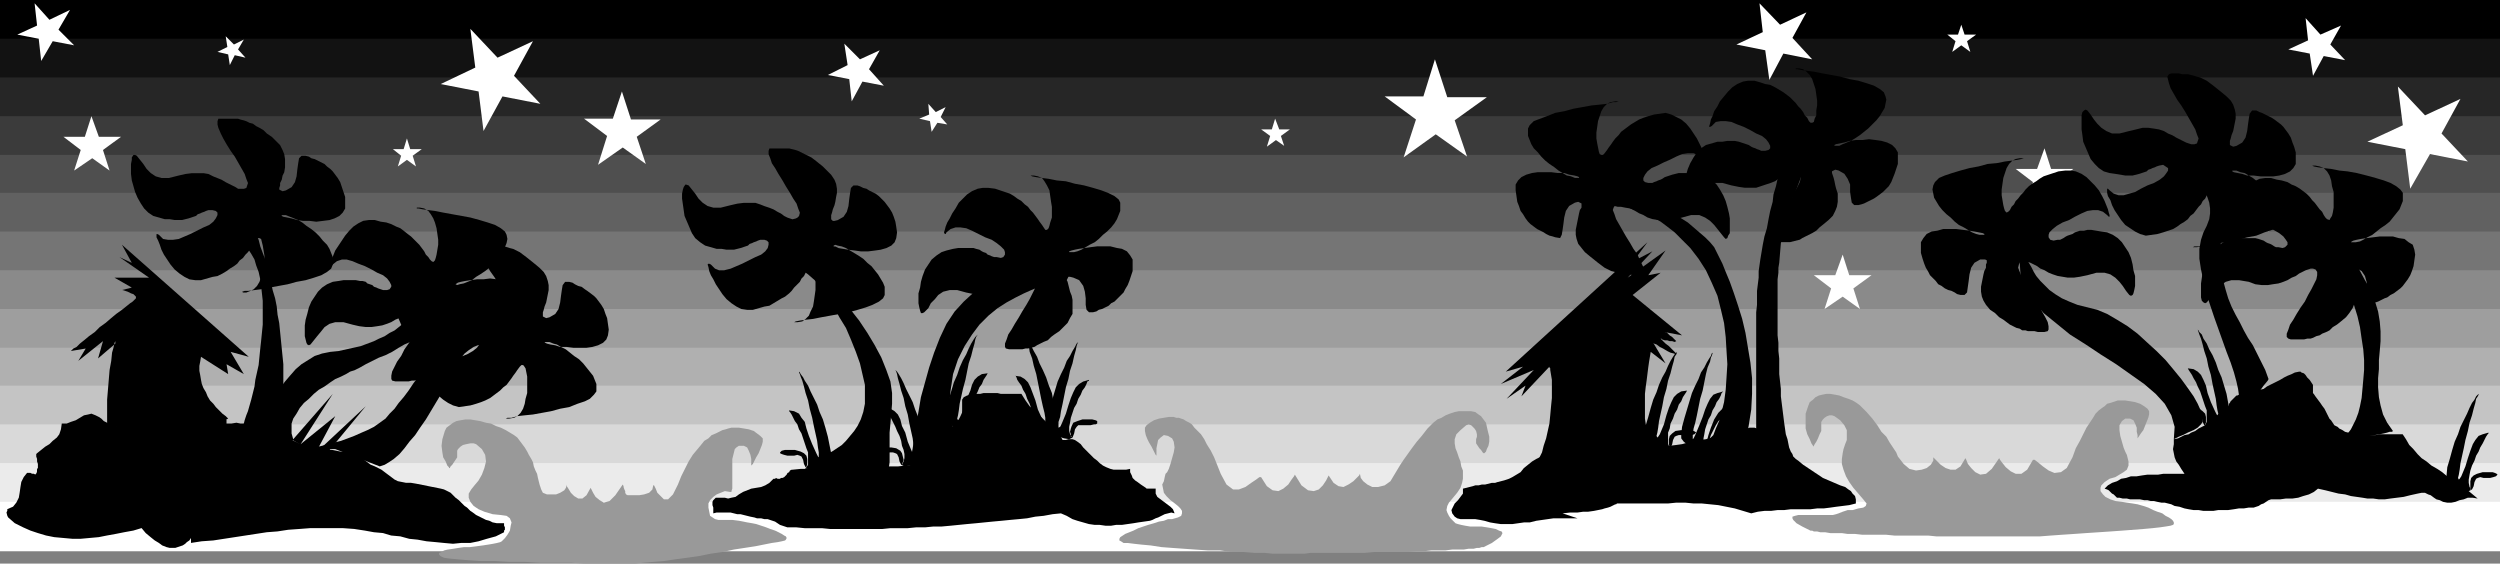
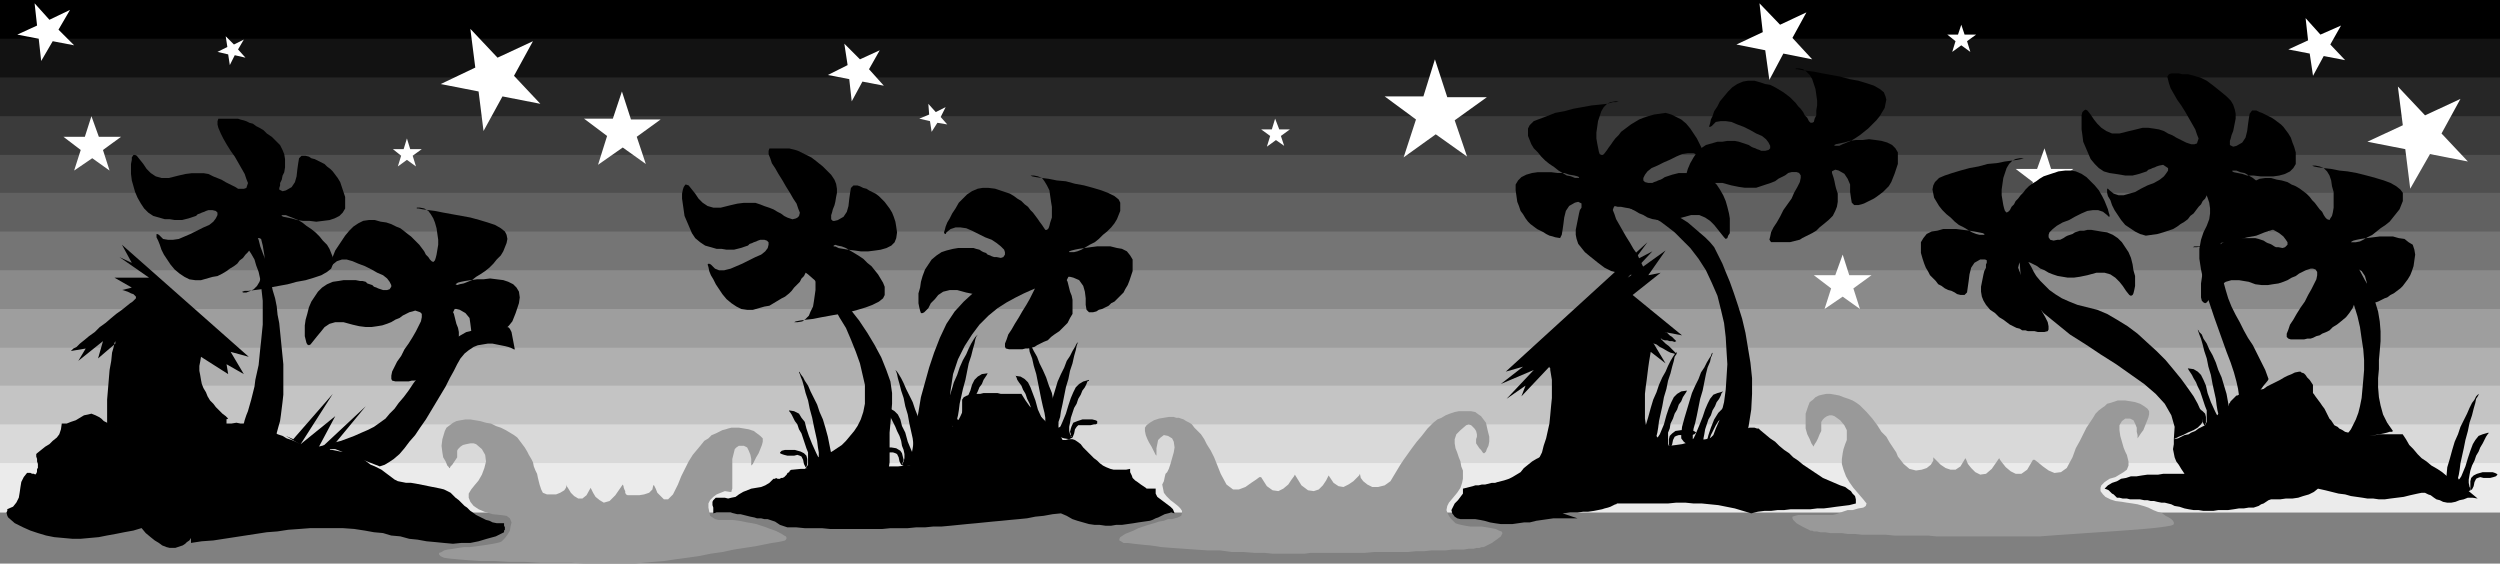
<svg xmlns="http://www.w3.org/2000/svg" xmlns:ns1="http://sodipodi.sourceforge.net/DTD/sodipodi-0.dtd" xmlns:ns2="http://www.inkscape.org/namespaces/inkscape" version="1.0" width="129.766mm" height="29.256mm" id="svg70" ns1:docname="Palm Trees &amp; Stars Border.wmf">
  <rect width="100%" height="100%" fill="#808080" stroke="none" />
  <ns1:namedview id="namedview70" pagecolor="#ffffff" bordercolor="#000000" borderopacity="0.25" ns2:showpageshadow="2" ns2:pageopacity="0.0" ns2:pagecheckerboard="0" ns2:deskcolor="#d1d1d1" ns2:document-units="mm" />
  <defs id="defs1">
    <pattern id="WMFhbasepattern" patternUnits="userSpaceOnUse" width="6" height="6" x="0" y="0" />
  </defs>
  <path style="fill:#000000;fill-opacity:1;fill-rule:evenodd;stroke:none" d="M 0,9.861 V 0 h 490.455 v 9.861 z" id="path1" />
  <path style="fill:#121212;fill-opacity:1;fill-rule:evenodd;stroke:none" d="M 0,17.297 V 7.598 h 490.455 v 9.699 z" id="path2" />
  <path style="fill:#262626;fill-opacity:1;fill-rule:evenodd;stroke:none" d="m 0,24.895 v -9.699 h 490.455 v 9.699 z" id="path3" />
  <path style="fill:#3b3b3b;fill-opacity:1;fill-rule:evenodd;stroke:none" d="m 0,32.493 v -9.699 h 490.455 v 9.699 z" id="path4" />
  <path style="fill:#4f4f4f;fill-opacity:1;fill-rule:evenodd;stroke:none" d="m 0,40.091 v -9.699 h 490.455 v 9.699 z" id="path5" />
  <path style="fill:#616161;fill-opacity:1;fill-rule:evenodd;stroke:none" d="M 0,47.689 V 37.828 H 490.455 V 47.689 Z" id="path6" />
  <path style="fill:#757575;fill-opacity:1;fill-rule:evenodd;stroke:none" d="M 0,55.125 V 45.426 H 490.455 V 55.125 Z" id="path7" />
  <path style="fill:#8a8a8a;fill-opacity:1;fill-rule:evenodd;stroke:none" d="m 0,62.723 v -9.699 h 490.455 v 9.699 z" id="path8" />
  <path style="fill:#9e9e9e;fill-opacity:1;fill-rule:evenodd;stroke:none" d="m 0,70.321 v -9.699 h 490.455 v 9.699 z" id="path9" />
  <path style="fill:#b0b0b0;fill-opacity:1;fill-rule:evenodd;stroke:none" d="M 0,77.919 V 68.22 h 490.455 v 9.699 z" id="path10" />
  <path style="fill:#c4c4c4;fill-opacity:1;fill-rule:evenodd;stroke:none" d="m 0,85.517 v -9.861 h 490.455 v 9.861 z" id="path11" />
  <path style="fill:#d9d9d9;fill-opacity:1;fill-rule:evenodd;stroke:none" d="m 0,93.115 v -9.861 h 490.455 v 9.861 z" id="path12" />
  <path style="fill:#ebebeb;fill-opacity:1;fill-rule:evenodd;stroke:none" d="m 0,100.551 v -9.7 h 490.455 v 9.7 z" id="path13" />
-   <path style="fill:#ffffff;fill-opacity:1;fill-rule:evenodd;stroke:none" d="m 0,108.149 v -9.7 h 490.455 v 9.7 z" id="path14" />
  <path style="fill:#ffffff;fill-opacity:1;fill-rule:evenodd;stroke:none" d="m 271.649,18.914 h 7.595 l 2.262,-7.275 2.424,7.436 h 7.757 l -6.302,4.526 2.424,7.113 -6.141,-4.365 -6.302,4.526 2.424,-7.436 z" id="path15" />
  <path style="fill:#ffffff;fill-opacity:1;fill-rule:evenodd;stroke:none" d="m 114.574,23.279 h 5.656 l 1.778,-5.335 1.778,5.496 h 5.818 l -4.686,3.395 1.778,5.335 -4.525,-3.233 -4.848,3.395 1.778,-5.658 z" id="path16" />
  <path style="fill:#ffffff;fill-opacity:1;fill-rule:evenodd;stroke:none" d="m 395.435,33.14 h 4.202 l 1.454,-4.041 1.293,4.041 h 4.363 l -3.555,2.587 1.293,4.041 -3.394,-2.425 -3.555,2.587 1.293,-4.203 z" id="path17" />
  <path style="fill:#ffffff;fill-opacity:1;fill-rule:evenodd;stroke:none" d="m 382.022,6.79 h 2.101 l 0.646,-1.94 0.646,1.94 h 2.262 l -1.778,1.293 0.646,2.102 -1.778,-1.293 -1.778,1.293 0.646,-2.102 z" id="path18" />
  <path style="fill:#ffffff;fill-opacity:1;fill-rule:evenodd;stroke:none" d="m 86.456,16.489 6.787,-3.233 -0.97,-7.598 5.333,5.658 6.949,-3.233 -3.717,6.79 5.171,5.496 -7.434,-1.455 -3.717,6.79 -0.97,-7.76 z" id="path19" />
  <path style="fill:#ffffff;fill-opacity:1;fill-rule:evenodd;stroke:none" d="m 340.652,8.73 5.171,-2.425 -0.646,-5.658 4.04,4.203 5.171,-2.425 -2.747,5.011 3.878,4.203 -5.656,-1.132 -2.747,5.173 -0.808,-5.82 z" id="path20" />
  <path style="fill:#ffffff;fill-opacity:1;fill-rule:evenodd;stroke:none" d="m 448.924,9.699 3.878,-1.778 -0.485,-4.365 2.909,3.233 4.04,-1.778 -2.101,3.718 2.909,3.072 -4.202,-0.808 -2.101,3.88 -0.646,-4.365 z" id="path21" />
  <path style="fill:#ffffff;fill-opacity:1;fill-rule:evenodd;stroke:none" d="m 442.622,42.839 1.939,-0.97 -0.323,-2.102 1.616,1.617 1.939,-0.97 -1.131,1.94 1.454,1.617 -2.101,-0.485 -0.97,1.94 -0.323,-2.102 z" id="path22" />
  <path style="fill:#ffffff;fill-opacity:1;fill-rule:evenodd;stroke:none" d="m 180.345,23.279 1.939,-0.808 -0.162,-2.102 1.454,1.617 1.939,-0.97 -0.97,1.94 1.293,1.455 -1.939,-0.323 -1.131,1.778 -0.323,-2.102 z" id="path23" />
  <path style="fill:#ffffff;fill-opacity:1;fill-rule:evenodd;stroke:none" d="M 42.662,10.184 44.602,9.215 44.278,7.113 45.894,8.73 47.834,7.76 46.702,9.699 48.157,11.316 46.056,10.831 45.086,12.771 44.763,10.669 Z" id="path24" />
  <path style="fill:#ffffff;fill-opacity:1;fill-rule:evenodd;stroke:none" d="m 464.438,27.805 6.949,-3.233 -0.97,-7.598 5.333,5.658 6.949,-3.233 -3.717,6.79 5.171,5.496 -7.434,-1.455 -3.878,6.79 -0.97,-7.76 z" id="path25" />
  <path style="fill:#ffffff;fill-opacity:1;fill-rule:evenodd;stroke:none" d="m 355.843,53.994 h 4.202 l 1.454,-4.041 1.293,4.041 h 4.363 l -3.555,2.587 1.293,4.041 -3.394,-2.425 -3.555,2.425 1.293,-4.041 z" id="path26" />
  <path style="fill:#ffffff;fill-opacity:1;fill-rule:evenodd;stroke:none" d="m 162.408,14.711 3.878,-1.94 -0.646,-4.203 3.07,3.072 3.878,-1.778 -2.101,3.718 2.909,3.233 -4.202,-0.808 -2.101,3.88 -0.485,-4.365 z" id="path27" />
  <path style="fill:#ffffff;fill-opacity:1;fill-rule:evenodd;stroke:none" d="m 247.409,25.38 h 2.101 l 0.646,-2.102 0.808,2.102 h 2.101 l -1.778,1.293 0.646,1.94 -1.616,-1.132 -1.778,1.293 0.646,-2.102 z" id="path28" />
  <path style="fill:#ffffff;fill-opacity:1;fill-rule:evenodd;stroke:none" d="m 77.083,29.26 h 2.101 l 0.646,-2.102 0.646,2.102 h 2.262 l -1.778,1.293 0.646,2.102 -1.778,-1.293 -1.778,1.293 0.646,-2.102 z" id="path29" />
  <path style="fill:#ffffff;fill-opacity:1;fill-rule:evenodd;stroke:none" d="M 3.394,6.79 7.272,5.011 6.787,0.647 9.696,3.88 13.736,1.94 11.474,5.82 14.544,8.891 10.342,8.083 8.08,11.963 7.595,7.598 Z" id="path30" />
  <path style="fill:#ffffff;fill-opacity:1;fill-rule:evenodd;stroke:none" d="m 12.443,26.835 h 4.202 l 1.293,-4.041 1.454,4.041 h 4.363 l -3.555,2.587 1.293,4.041 -3.394,-2.425 -3.555,2.425 1.293,-4.041 z" id="path31" />
  <path style="fill:#999999;fill-opacity:1;fill-rule:evenodd;stroke:none" d="m 86.456,109.119 -0.323,-0.323 v -0.323 l 0.485,-0.162 0.485,-0.323 0.646,-0.162 1.131,-0.162 0.97,-0.162 1.131,-0.162 h 1.131 l 1.293,-0.162 1.131,-0.162 1.131,-0.162 0.97,-0.162 0.808,-0.162 0.646,-0.162 0.323,-0.162 0.646,-0.647 0.485,-0.647 0.485,-0.808 0.162,-0.97 0.162,-0.647 -0.323,-0.808 -0.646,-0.485 -1.131,-0.162 -1.616,-0.162 -1.616,-0.485 -1.131,-0.485 -0.97,-0.647 -0.646,-0.808 -0.323,-0.808 v -0.808 l 0.485,-0.808 0.646,-0.808 0.808,-0.97 0.646,-1.132 0.485,-1.293 0.323,-1.293 -0.162,-1.293 -0.646,-1.132 -1.131,-0.97 -0.485,-0.162 h -0.646 l -0.808,0.162 -0.646,0.162 -0.485,0.323 -0.485,0.485 -0.162,0.323 v 0.485 0.323 0.485 l -0.323,0.485 -0.323,0.485 -0.323,0.485 -0.323,0.323 -0.162,0.323 h -0.162 v -0.162 l -0.323,-0.323 -0.323,-0.808 -0.485,-0.808 -0.162,-0.97 -0.162,-1.293 0.162,-1.293 0.485,-1.617 0.323,-0.647 0.646,-0.485 0.646,-0.485 0.646,-0.323 0.808,-0.162 0.97,-0.162 h 0.97 l 0.97,0.162 0.97,0.162 1.131,0.323 0.97,0.162 0.97,0.485 0.97,0.323 0.97,0.485 0.808,0.485 0.808,0.485 0.646,0.485 0.485,0.647 0.485,0.647 0.485,0.647 0.485,0.808 0.323,0.647 0.485,0.808 0.323,0.647 0.162,0.808 0.323,0.808 0.323,0.647 0.162,0.808 0.162,0.647 0.162,0.647 0.162,0.485 0.162,0.485 0.323,0.647 0.808,0.323 h 0.808 0.97 l 0.808,-0.323 0.808,-0.485 0.323,-0.485 0.162,-0.647 v 0.323 l 0.323,0.485 0.485,0.808 0.646,0.647 0.808,0.485 h 0.808 l 0.808,-0.647 0.808,-1.455 0.162,0.323 0.323,0.647 0.485,0.808 0.808,0.647 0.808,0.485 1.131,-0.323 1.131,-1.132 1.454,-2.102 v 0 l 0.162,0.323 v 0.162 l 0.162,0.485 0.162,0.323 v 0.323 l 0.162,0.323 v 0 l 0.323,0.162 h 0.485 0.808 0.97 l 0.97,-0.162 0.97,-0.323 0.646,-0.647 0.162,-0.808 h 0.162 l 0.323,0.647 0.323,0.808 0.646,0.647 0.646,0.647 h 0.808 l 0.97,-0.97 0.97,-1.94 0.646,-1.617 0.808,-1.617 0.646,-1.293 0.808,-1.293 0.808,-0.97 0.808,-0.97 0.646,-0.808 0.808,-0.485 0.646,-0.647 0.808,-0.323 0.646,-0.323 0.646,-0.323 0.646,-0.162 0.485,-0.162 0.646,-0.162 h 0.485 0.97 l 0.97,0.162 0.97,0.162 0.97,0.323 0.646,0.485 0.646,0.485 0.485,0.485 v 0.647 l -0.162,0.647 -0.323,0.808 -0.323,0.808 -0.485,0.808 -0.323,0.647 -0.323,0.647 -0.323,0.323 v 0.162 -0.162 -0.647 -0.647 l -0.162,-0.808 -0.323,-0.808 -0.323,-0.647 -0.646,-0.323 h -0.97 l -0.485,0.323 -0.323,0.323 -0.162,0.647 -0.162,0.647 -0.162,0.647 v 0.808 0.808 0.808 0.808 0.808 0.647 0.647 0.485 l -0.162,0.485 v 0.162 h -0.323 l -0.97,-0.162 -0.808,0.323 -0.808,0.323 -0.646,0.485 -0.646,0.647 -0.323,0.647 v 0.808 l 0.162,0.808 0.162,0.808 0.485,0.323 0.485,0.323 0.646,0.162 h 0.808 0.97 0.97 l 1.293,0.162 0.808,0.162 0.808,0.162 0.97,0.162 0.808,0.162 0.97,0.323 0.97,0.323 0.808,0.323 0.97,0.323 0.646,0.323 0.646,0.323 0.485,0.323 0.323,0.162 0.162,0.323 -0.162,0.323 -0.162,0.162 -0.646,0.162 -0.808,0.162 -1.131,0.162 -1.616,0.323 -1.616,0.323 -2.101,0.323 -2.101,0.323 -2.262,0.485 -2.262,0.323 -2.424,0.485 -2.262,0.323 -2.424,0.323 -2.101,0.323 -2.101,0.162 -1.939,0.162 -1.616,0.162 h -1.454 -1.616 -1.939 -2.262 -2.586 l -2.747,-0.162 h -3.07 -2.909 l -3.07,-0.162 h -3.07 l -2.747,-0.162 h -2.747 l -2.424,-0.162 -1.939,-0.162 -1.778,-0.162 -1.131,-0.162 z" id="path32" />
  <path style="fill:#999999;fill-opacity:1;fill-rule:evenodd;stroke:none" d="m 291.041,107.341 1.616,-0.808 1.131,-0.808 0.646,-0.485 0.323,-0.647 -0.162,-0.323 -0.485,-0.162 -0.646,-0.323 -0.808,-0.162 -0.97,-0.162 -0.97,-0.162 h -1.131 -1.131 l -0.97,-0.162 -0.808,-0.162 -0.646,-0.162 -0.485,-0.162 -0.485,-0.485 -0.485,-0.485 -0.323,-0.485 -0.323,-0.647 -0.162,-0.485 0.162,-0.808 0.323,-0.647 0.808,-0.97 0.808,-0.97 0.646,-0.97 0.323,-0.97 0.162,-0.808 v -0.808 -0.808 l -0.323,-0.808 -0.162,-0.97 -0.323,-0.808 -0.323,-0.97 -0.323,-0.808 -0.162,-0.97 v -0.808 l 0.323,-0.97 0.808,-0.808 1.131,-0.97 0.485,-0.162 0.485,0.162 0.323,0.323 0.323,0.323 0.323,0.485 0.162,0.647 v 0.485 l -0.162,0.485 v 0.323 0.485 l 0.323,0.485 0.323,0.485 0.323,0.323 0.323,0.485 0.162,0.162 h 0.162 v 0 l 0.323,-0.323 0.162,-0.485 0.323,-0.647 0.162,-0.808 v -0.97 l -0.323,-1.293 -0.323,-1.455 -0.485,-0.647 -0.485,-0.647 -0.485,-0.323 -0.646,-0.485 -0.808,-0.162 h -0.808 -0.808 -0.808 l -0.808,0.162 -0.97,0.323 -0.808,0.323 -0.808,0.485 -0.808,0.323 -0.808,0.647 -0.646,0.647 -0.485,0.485 -1.131,1.455 -0.97,1.132 -0.97,1.293 -0.808,1.132 -0.808,1.132 -0.646,0.97 -0.485,0.808 -0.485,0.808 -0.97,1.617 -1.131,0.808 -1.293,0.323 h -1.131 l -0.97,-0.485 -0.808,-0.647 -0.485,-0.647 -0.162,-0.808 -0.162,0.323 -0.485,0.485 -0.646,0.647 -0.97,0.647 -0.97,0.485 -0.97,-0.162 -0.97,-0.647 -0.97,-1.455 -0.162,0.323 -0.323,0.647 -0.646,0.97 -0.808,0.808 -0.97,0.323 -1.131,-0.162 -1.293,-0.97 -1.293,-2.102 v 0 0 0 0 l -0.162,0.323 -0.485,0.647 -0.646,0.97 -0.97,0.808 -0.97,0.485 -1.131,-0.162 -1.131,-0.808 -1.131,-1.778 h -0.323 l -0.646,0.485 -0.97,0.647 -1.131,0.808 -1.293,0.485 h -1.131 l -1.293,-0.97 -1.131,-2.102 -0.646,-1.617 -0.646,-1.617 -0.646,-1.293 -0.808,-1.293 -0.485,-0.97 -0.646,-0.97 -0.646,-0.647 -0.646,-0.647 -0.485,-0.647 -0.485,-0.323 -0.646,-0.323 -0.485,-0.323 -0.485,-0.162 -0.485,-0.162 h -0.485 l -0.485,-0.162 h -0.97 l -0.97,0.162 -0.97,0.162 -0.97,0.323 -0.808,0.485 -0.646,0.485 -0.323,0.485 v 0.647 l 0.162,0.808 0.323,0.808 0.323,0.647 0.485,0.808 0.323,0.647 0.323,0.647 0.162,0.323 0.162,0.162 v -0.162 -0.485 -0.808 l 0.162,-0.808 0.162,-0.808 0.485,-0.485 0.646,-0.485 0.808,0.162 0.808,0.485 0.323,0.647 0.162,1.132 -0.162,0.97 -0.323,1.132 -0.323,1.132 -0.323,0.97 -0.323,0.647 -0.323,0.323 -0.162,0.647 -0.162,0.808 -0.323,0.647 0.162,0.808 0.162,0.808 0.485,0.647 0.808,0.808 0.646,0.485 0.808,0.647 0.485,0.485 0.323,0.485 v 0.485 l -0.162,0.485 -0.646,0.323 -1.131,0.323 h -0.808 l -0.808,0.323 -0.97,0.162 -0.97,0.323 -1.131,0.323 -0.97,0.323 -0.97,0.323 -0.97,0.485 -0.808,0.323 -0.808,0.323 -0.485,0.323 -0.485,0.323 -0.162,0.323 v 0.323 l 0.323,0.162 0.485,0.323 h 0.808 l 1.293,0.162 1.454,0.162 1.778,0.162 2.101,0.323 2.101,0.162 2.262,0.162 2.262,0.162 2.424,0.162 h 2.424 l 2.424,0.323 h 2.262 l 2.101,0.162 h 1.939 l 1.616,0.162 h 1.454 0.646 0.97 0.97 0.97 1.293 l 1.131,-0.162 h 1.454 1.454 1.454 1.454 1.616 1.616 1.616 l 1.778,-0.162 h 1.616 1.778 1.616 1.616 l 1.616,-0.162 h 1.616 l 1.454,-0.162 h 1.454 1.293 l 1.293,-0.162 h 1.131 1.131 l 0.97,-0.162 h 0.97 l 0.646,-0.162 h 0.485 l 0.485,-0.162 z" id="path33" />
  <path style="fill:#999999;fill-opacity:1;fill-rule:evenodd;stroke:none" d="m 355.196,104.108 -1.616,-0.808 -1.131,-0.647 -0.646,-0.647 -0.162,-0.323 v -0.323 l 0.485,-0.162 0.646,-0.162 h 0.808 0.97 1.131 0.97 1.131 0.97 0.808 l 0.646,-0.162 0.485,-0.162 0.808,-0.323 0.97,-0.323 h 0.97 l 1.131,-0.323 0.97,-0.162 0.485,-0.323 0.162,-0.485 -0.646,-0.808 -0.97,-1.132 -0.97,-1.132 -0.808,-1.132 -0.646,-1.132 -0.485,-1.293 -0.323,-1.132 v -0.97 l 0.162,-1.132 0.162,-0.808 0.323,-0.97 0.323,-0.808 v -0.97 -0.97 l -0.485,-0.97 -0.808,-0.97 -1.131,-0.808 -0.485,-0.162 h -0.485 l -0.485,0.162 -0.485,0.323 -0.323,0.323 -0.323,0.485 v 0.323 0.485 0.323 0.647 l -0.323,0.647 -0.323,0.808 -0.323,0.647 -0.323,0.485 -0.162,0.323 -0.162,0.162 v -0.162 l -0.323,-0.485 -0.323,-0.808 -0.485,-0.97 -0.323,-1.132 v -1.455 -1.455 l 0.485,-1.455 0.323,-0.808 0.646,-0.485 0.485,-0.485 0.646,-0.323 0.646,-0.162 0.808,-0.162 h 0.808 l 0.97,0.162 0.808,0.162 0.808,0.323 0.97,0.323 0.808,0.323 0.808,0.485 0.646,0.485 0.646,0.647 0.646,0.647 1.131,1.293 0.97,1.293 0.808,1.293 0.97,0.97 0.646,1.132 0.646,0.97 0.646,0.97 0.323,0.808 1.131,1.455 1.131,0.97 1.293,0.323 1.131,-0.162 0.97,-0.323 0.808,-0.647 0.485,-0.808 V 89.72 l 0.162,0.162 0.646,0.647 0.646,0.647 0.97,0.647 0.97,0.323 h 0.97 l 0.97,-0.647 0.97,-1.617 0.162,0.323 0.323,0.808 0.646,0.808 0.808,0.808 0.97,0.485 1.131,-0.162 1.131,-0.97 1.454,-2.102 v 0 0 0 0 l 0.162,0.323 0.485,0.647 0.646,0.808 0.97,0.808 0.97,0.485 h 1.131 l 1.131,-0.808 1.131,-1.94 h 0.323 l 0.646,0.485 0.97,0.808 1.131,0.808 1.131,0.485 1.293,-0.162 1.131,-0.808 1.131,-2.102 0.646,-1.778 0.808,-1.455 0.646,-1.293 0.646,-1.293 0.646,-0.97 0.646,-0.97 0.485,-0.808 0.646,-0.647 0.646,-0.485 0.485,-0.323 0.485,-0.485 0.646,-0.162 0.485,-0.162 0.485,-0.162 0.485,-0.162 h 0.485 0.97 l 0.97,0.162 0.97,0.162 0.97,0.323 0.808,0.485 0.646,0.485 0.323,0.485 v 0.647 l -0.162,0.647 -0.323,0.808 -0.323,0.808 -0.323,0.808 -0.485,0.647 -0.323,0.485 -0.323,0.485 V 86.164 86.002 85.356 l -0.162,-0.647 v -0.808 l -0.323,-0.808 -0.323,-0.647 -0.646,-0.323 h -0.97 l -0.646,0.485 -0.485,0.808 v 0.97 l 0.162,1.132 0.323,1.132 0.323,1.132 0.323,0.808 0.323,0.647 0.323,1.293 v 0.808 l -0.323,0.808 -0.646,0.485 -0.808,0.485 -0.808,0.485 -1.131,0.323 -0.97,0.647 -0.646,0.647 -0.162,0.485 v 0.647 l 0.485,0.647 0.485,0.485 0.97,0.485 0.97,0.323 1.293,0.162 0.97,0.162 1.131,0.162 0.97,0.162 1.131,0.323 0.97,0.323 0.97,0.485 0.808,0.323 0.97,0.323 0.646,0.485 0.646,0.323 0.485,0.323 0.323,0.323 0.162,0.323 v 0.323 l -0.162,0.162 -0.485,0.162 -0.97,0.162 -1.131,0.162 -1.454,0.162 -1.778,0.162 -2.101,0.162 -2.101,0.162 -2.262,0.162 -2.424,0.162 -2.424,0.162 -2.262,0.162 -2.424,0.162 -2.262,0.162 -2.101,0.162 h -1.939 -1.616 -1.454 -0.646 -0.97 -0.97 -0.97 -1.293 -1.293 -1.293 -1.454 -1.454 -1.616 -1.616 -1.616 l -1.616,-0.162 h -1.616 -1.616 -1.778 -1.616 l -1.616,-0.162 h -1.616 -1.616 -1.454 l -1.454,-0.162 h -1.454 l -1.131,-0.162 h -1.293 -0.97 l -0.97,-0.162 h -0.97 l -0.646,-0.162 h -0.646 l -0.323,-0.162 z" id="path34" />
  <path style="fill:#000000;fill-opacity:1;fill-rule:evenodd;stroke:none" d="M 7.272,91.984 7.434,91.822 V 91.499 91.014 L 7.272,90.529 V 90.044 L 7.11,89.559 v -0.485 l 0.162,-0.162 0.808,-0.647 0.808,-0.647 0.808,-0.485 0.646,-0.647 0.808,-0.647 0.485,-0.647 0.323,-0.97 0.162,-1.132 h 0.97 l 0.808,-0.323 0.97,-0.323 0.808,-0.485 0.808,-0.485 0.808,-0.162 0.646,-0.162 0.808,0.323 0.646,0.323 0.485,0.323 0.485,0.485 0.646,0.323 0.485,0.323 0.485,0.323 0.485,0.162 h 0.323 l 1.293,-0.323 1.131,-0.162 1.131,-0.323 1.131,-0.162 1.131,-0.323 1.293,-0.323 1.131,-0.323 1.131,-0.162 1.131,-0.323 1.131,-0.162 1.131,-0.162 1.131,-0.162 1.293,-0.162 h 1.131 1.131 1.131 0.485 l 0.323,0.162 h 0.646 l 0.485,0.323 0.485,0.323 0.485,0.323 0.162,0.647 v 0.647 h 0.97 l 0.97,-0.162 0.808,0.162 h 1.131 l 0.808,0.162 0.97,0.323 0.808,0.162 0.97,0.323 0.808,0.323 0.97,0.323 0.808,0.485 0.97,0.323 0.808,0.485 0.97,0.323 0.808,0.323 0.97,0.485 0.97,0.323 0.808,0.162 0.97,0.323 h 0.808 l 0.97,0.162 0.808,0.162 h 0.808 l 0.808,0.162 0.808,0.162 h 0.646 l 0.808,0.162 0.646,0.162 0.646,0.162 0.808,0.323 0.485,0.323 0.646,0.485 0.646,0.485 0.646,0.485 0.808,0.323 0.646,0.323 0.646,0.323 0.646,0.485 0.646,0.485 0.646,0.485 0.646,0.485 0.646,0.323 0.808,0.162 0.808,0.162 h 0.97 l 0.97,0.162 0.808,0.162 0.808,0.162 0.808,0.162 0.808,0.162 0.808,0.162 0.808,0.162 0.646,0.162 0.646,0.323 0.646,0.323 0.485,0.485 0.485,0.485 0.646,0.485 0.485,0.485 0.646,0.647 0.485,0.323 0.646,0.647 0.485,0.323 0.646,0.485 0.646,0.323 0.646,0.323 0.646,0.323 0.646,0.162 0.646,0.323 0.808,0.162 h 0.646 0.808 v 0.162 0.323 l 0.162,0.323 v 0.162 0.323 l -0.162,0.162 v 0.162 0.162 l -1.616,0.808 -1.778,0.485 -1.616,0.485 -1.616,0.323 h -1.778 l -1.616,0.162 -1.778,-0.162 -1.616,-0.162 -1.778,-0.162 -1.778,-0.323 -1.616,-0.162 -1.778,-0.485 -1.778,-0.162 -1.616,-0.485 -1.778,-0.162 -1.778,-0.323 -2.101,-0.323 -2.262,-0.162 h -2.101 -2.101 -2.101 l -2.101,0.162 -2.262,0.162 -2.101,0.323 -2.101,0.162 -2.101,0.323 -2.101,0.323 -2.101,0.323 -2.101,0.323 -2.101,0.323 -2.262,0.162 -2.101,0.323 v -0.162 -0.323 -0.162 -0.323 l -0.323,0.485 -0.485,0.323 -0.323,0.323 -0.485,0.323 -0.485,0.162 -0.485,0.162 -0.485,0.162 h -0.646 -0.485 l -0.646,-0.162 -0.808,-0.323 -0.646,-0.485 -0.808,-0.485 -0.808,-0.647 -0.97,-0.808 -0.808,-0.97 -1.616,0.485 -1.778,0.323 -1.616,0.323 -1.778,0.323 -1.616,0.323 -1.778,0.162 -1.778,0.162 h -1.616 l -1.778,-0.162 -1.778,-0.162 -1.616,-0.323 -1.616,-0.485 -1.454,-0.485 -1.454,-0.647 -1.616,-0.808 -1.293,-1.132 -0.162,-0.323 -0.162,-0.647 0.162,-0.323 v -0.323 l 1.131,-0.485 0.646,-0.808 0.485,-0.97 0.162,-0.97 0.162,-1.132 0.162,-0.97 0.485,-0.97 0.646,-0.808 h 0.323 0.323 l 0.323,0.162 h 0.323 l 0.323,0.162 0.162,-0.162 0.162,-0.323 z" id="path35" />
  <path style="fill:#000000;fill-opacity:1;fill-rule:evenodd;stroke:none" d="m 144.955,96.995 0.808,-0.485 0.808,-0.323 0.808,-0.323 0.97,-0.162 0.97,-0.162 0.808,-0.323 0.808,-0.485 0.808,-0.808 h 0.162 0.162 l 0.162,-0.162 0.323,0.162 h 0.323 0.162 l 0.162,-0.162 h 0.323 l 0.323,-0.162 0.162,-0.162 0.323,-0.323 0.162,-0.323 0.323,-0.162 0.162,-0.323 0.323,-0.162 h 0.162 l 1.616,-0.162 h 1.616 1.616 1.616 l 1.616,-0.162 h 1.454 1.616 1.616 1.454 1.616 l 1.616,-0.162 1.616,-0.162 h 1.616 l 1.454,-0.162 1.616,-0.162 1.616,-0.162 0.97,-1.293 0.97,-0.97 0.97,-1.293 0.808,-0.97 0.97,-1.132 0.97,-1.132 0.97,-1.132 0.97,-1.132 0.323,-0.485 V 80.829 80.344 79.536 78.889 78.404 l 0.323,-0.485 0.646,-0.323 0.646,-0.162 0.646,-0.162 h 0.646 0.646 l 0.646,-0.162 h 0.646 0.808 0.646 0.646 l 0.646,0.162 h 0.646 0.646 0.646 0.808 0.485 0.808 l 0.808,1.293 0.808,1.132 1.131,0.97 0.97,0.97 1.131,1.132 1.131,0.97 0.97,0.97 0.97,1.293 0.162,0.323 h 0.323 0.323 l 0.485,-0.162 h 0.323 0.485 l 0.485,0.162 0.485,0.323 0.646,0.485 0.485,0.647 0.485,0.485 0.646,0.647 0.485,0.485 0.485,0.485 0.646,0.485 0.485,0.485 0.646,0.485 0.646,0.323 0.808,0.323 0.646,0.162 h 0.646 0.808 0.97 l 0.808,-0.162 v 0.647 l 0.323,0.647 0.162,0.485 0.485,0.485 0.485,0.323 0.646,0.485 0.485,0.323 0.485,0.323 0.162,0.162 h 0.162 0.162 0.323 0.323 0.162 0.323 0.323 v 0.97 l 0.323,0.647 0.646,0.485 0.646,0.485 0.646,0.485 0.646,0.485 0.485,0.485 0.323,0.808 -0.646,-0.162 -0.646,0.162 -0.646,0.162 -0.646,0.323 -0.646,0.323 -0.485,0.162 -0.646,0.323 -0.485,0.162 -1.131,0.162 -1.131,0.162 -0.97,0.162 -1.131,0.162 -1.131,0.162 h -1.131 l -0.97,0.162 h -1.131 l -1.131,-0.162 h -0.97 l -1.131,-0.162 -1.131,-0.323 -1.131,-0.323 -0.97,-0.323 -1.131,-0.647 -1.131,-0.485 -1.616,0.162 -1.778,0.323 -1.616,0.162 -1.616,0.323 -1.616,0.162 -1.778,0.162 -1.616,0.162 -1.778,0.162 -1.616,0.162 -1.616,0.162 -1.778,0.162 -1.616,0.162 -1.616,0.162 -1.778,0.162 h -1.616 l -1.616,0.162 h -1.778 l -1.616,0.162 h -1.616 -1.778 l -1.616,0.162 h -1.778 -1.616 -1.778 -1.616 -1.616 -1.778 l -1.616,-0.162 h -1.778 -1.616 l -1.616,-0.162 h -1.778 l -0.485,-0.162 -0.485,-0.162 -0.485,-0.162 -0.485,-0.323 -0.485,-0.323 -0.485,-0.162 -0.485,-0.162 -0.485,-0.162 h -0.646 l -0.646,-0.162 h -0.808 l -0.485,-0.162 -0.808,-0.162 -0.646,-0.162 -0.646,-0.162 -0.646,-0.162 h -0.646 l -0.646,-0.162 -0.646,-0.162 h -0.646 -0.808 -0.646 -0.646 l -0.646,0.162 v -0.485 -0.323 -0.323 l -0.162,-0.485 v -0.323 -0.323 l 0.162,-0.323 0.162,-0.162 0.323,-0.323 h 0.646 0.646 0.485 l 0.646,0.162 0.646,-0.162 0.808,-0.162 z" id="path36" />
  <path style="fill:#000000;fill-opacity:1;fill-rule:evenodd;stroke:none" d="m 306.555,100.713 1.454,-0.162 h 1.454 l 1.131,-0.162 h 0.97 l 1.131,-0.162 0.808,-0.162 0.808,-0.162 0.485,-0.162 0.646,-0.162 0.485,-0.162 0.323,-0.162 0.323,-0.162 0.323,-0.162 h 0.162 l 0.162,-0.162 v 0 h 1.778 1.616 1.616 1.778 1.616 1.616 l 1.616,-0.162 h 1.778 l 1.616,0.162 h 1.616 l 1.616,0.162 1.616,0.162 1.616,0.323 1.616,0.323 1.616,0.485 1.616,0.485 1.293,-0.323 1.293,-0.162 h 1.293 l 1.293,-0.162 h 1.293 l 1.293,-0.162 h 1.293 1.293 1.293 l 1.293,-0.162 h 1.293 l 1.293,-0.162 1.131,-0.162 1.293,-0.162 1.293,-0.162 1.293,-0.323 v -0.808 l -0.162,-0.647 -0.485,-0.485 -0.323,-0.485 -0.485,-0.323 -0.646,-0.485 -0.485,-0.162 -0.485,-0.162 -1.131,-0.485 -1.131,-0.485 -1.131,-0.485 -0.97,-0.647 -0.97,-0.647 -0.97,-0.647 -0.97,-0.647 -0.97,-0.808 -0.97,-0.647 -0.808,-0.808 -0.97,-0.647 -0.97,-0.808 -0.808,-0.808 -0.97,-0.647 -0.97,-0.808 -0.97,-0.808 -0.323,-0.323 h -0.323 l -0.485,-0.162 h -0.485 -0.485 l -0.485,0.162 h -0.646 l -0.323,0.162 -1.293,0.323 -1.131,0.323 -1.131,0.485 -1.131,0.162 -1.293,0.323 -1.131,0.323 -1.131,0.162 -1.131,0.323 -1.293,0.162 -1.131,0.323 -1.131,0.162 -1.293,0.162 -1.131,0.162 -1.293,0.162 -1.131,0.162 -1.293,0.162 -1.131,0.162 -1.131,0.162 -1.293,0.162 h -1.131 l -1.293,0.162 h -1.131 l -1.131,0.162 h -1.293 l -1.131,0.162 h -1.293 -1.131 l -1.131,0.162 h -1.293 l -1.131,0.162 h -1.293 -1.131 l -1.293,0.162 -0.97,0.485 -0.808,0.485 -0.808,0.647 -0.808,0.647 -0.646,0.808 -0.808,0.485 -0.808,0.485 -0.646,0.323 -0.485,0.162 -0.485,0.162 -0.646,0.162 -0.646,0.162 -0.485,0.162 h -0.646 l -0.646,0.162 -0.646,0.162 h -0.646 l -0.646,0.162 h -0.646 l -0.485,0.162 -0.646,0.162 -0.646,0.162 -0.646,0.162 v 0.97 l -0.485,0.647 -0.485,0.647 -0.646,0.647 -0.323,0.647 -0.323,0.647 0.162,0.647 0.485,0.647 0.485,0.323 0.646,0.162 h 0.646 0.808 0.646 0.808 l 0.97,0.162 0.808,0.162 1.131,0.323 0.97,0.162 1.131,0.162 h 1.131 1.131 l 1.131,-0.162 1.131,-0.162 h 1.131 l 1.293,-0.323 1.131,-0.162 1.131,-0.162 1.131,-0.162 h 1.293 1.131 1.131 1.131 z" id="path37" />
  <path style="fill:#000000;fill-opacity:1;fill-rule:evenodd;stroke:none" d="m 474.295,96.833 -1.454,0.323 -1.293,0.323 -1.293,0.162 -1.293,0.162 -1.131,0.162 h -1.131 l -1.131,-0.162 h -1.131 l -0.97,-0.162 -1.131,-0.162 -1.131,-0.162 -1.131,-0.323 -1.293,-0.162 -1.293,-0.323 -1.293,-0.323 -1.454,-0.323 -0.808,0.647 -0.97,0.485 -1.131,0.323 -0.97,0.323 -1.131,0.162 h -1.293 l -1.131,0.162 h -1.293 -0.485 l -0.485,0.162 -0.485,0.323 -0.485,0.323 -0.485,0.162 -0.485,0.323 -0.485,0.162 -0.485,0.162 h -0.97 l -0.97,0.162 h -0.97 l -0.97,0.162 -1.131,0.162 h -0.97 -0.97 l -0.97,0.162 h -0.97 -0.97 l -0.97,-0.162 h -0.97 l -0.97,-0.162 -0.808,-0.162 -0.97,-0.323 -0.97,-0.162 -0.646,-0.323 -0.646,-0.162 -0.646,-0.162 h -0.646 l -0.808,-0.162 -0.646,-0.162 h -0.646 l -0.646,-0.162 h -0.646 l -0.808,-0.162 h -0.646 -0.646 -0.646 l -0.646,-0.162 h -0.808 l -0.646,-0.162 h -0.485 l -0.323,-0.323 -0.323,-0.323 -0.323,-0.162 -0.323,-0.323 -0.323,-0.323 -0.323,-0.162 -0.485,-0.162 0.646,-0.647 0.808,-0.485 0.97,-0.323 0.808,-0.485 0.97,-0.162 0.97,-0.323 h 1.131 l 0.97,-0.162 1.131,-0.162 h 0.97 1.131 l 0.97,-0.162 h 1.131 0.97 0.97 1.131 l -0.646,-0.97 -0.485,-0.808 -0.485,-0.647 -0.323,-0.808 -0.162,-0.808 -0.162,-0.808 0.162,-0.97 v -0.97 l 0.808,-0.162 0.646,-0.323 0.646,-0.323 0.808,-0.162 0.485,-0.323 0.808,-0.323 0.646,-0.485 0.646,-0.323 0.646,-0.323 0.485,-0.323 0.646,-0.323 0.808,-0.485 0.646,-0.323 0.646,-0.323 0.646,-0.323 0.646,-0.323 v 0 l 0.162,-0.162 V 80.506 80.344 l -0.162,-0.323 v -0.323 l 0.162,-0.162 v -0.323 l 0.162,-0.162 0.162,-0.323 0.323,-0.323 0.323,-0.323 0.162,-0.162 0.323,-0.323 h 0.162 l 0.323,-0.162 h 0.808 l 0.97,-0.162 0.808,-0.162 0.646,-0.323 0.808,-0.323 0.808,-0.162 0.646,-0.485 0.646,-0.323 0.646,-0.323 0.646,-0.323 0.646,-0.323 0.808,-0.485 0.646,-0.323 0.808,-0.323 0.646,-0.323 0.808,-0.162 h 0.323 l 0.162,0.162 0.485,0.162 0.323,0.323 0.323,0.485 0.485,0.485 0.323,0.485 0.323,0.485 v 0.162 0.162 0.162 0.323 0.323 0.162 0.323 l 0.162,0.162 0.323,0.485 0.485,0.647 0.485,0.647 0.323,0.485 0.485,0.647 0.323,0.647 0.323,0.647 0.323,0.647 0.323,0.323 0.323,0.485 0.323,0.485 0.646,0.323 0.323,0.323 0.646,0.323 0.485,0.323 0.646,0.162 h 0.646 l 0.646,0.162 0.646,0.162 h 0.646 0.646 l 0.646,0.162 h 0.808 0.646 l 0.646,-0.162 h 0.646 0.646 0.646 0.646 0.808 0.646 0.646 l 0.646,0.97 0.646,1.132 0.808,0.808 0.808,0.97 0.808,0.808 0.97,0.647 0.97,0.808 1.131,0.647 0.97,0.647 0.97,0.808 1.131,0.485 0.97,0.808 0.97,0.647 0.97,0.808 0.97,0.808 0.97,0.808 -0.97,-0.162 h -0.97 l -0.808,0.323 -0.808,0.162 -0.808,0.323 -0.808,0.162 h -0.808 l -0.808,-0.162 -0.646,-0.323 -0.646,-0.162 -0.485,-0.323 -0.646,-0.485 -0.485,-0.162 -0.646,-0.323 h -0.646 z" id="path38" />
  <path style="fill:#000000;fill-opacity:1;fill-rule:evenodd;stroke:none" d="m 44.763,82.122 -0.485,-0.485 -0.646,-0.485 -0.646,-0.647 -0.646,-0.647 -0.485,-0.647 -0.646,-0.647 -0.485,-0.808 -0.323,-0.808 -0.485,-0.808 -0.323,-0.808 -0.162,-0.808 -0.162,-0.97 -0.162,-0.808 v -0.97 l 0.162,-0.808 0.162,-0.97 5.333,3.395 -0.323,-1.94 3.394,1.94 -2.586,-4.365 3.555,0.97 -24.886,-21.986 1.939,3.556 -2.424,-1.132 5.818,4.041 h -6.787 l 3.394,1.94 -1.939,0.485 h 0.162 l 0.485,0.162 0.485,0.162 0.646,0.323 0.485,0.162 0.485,0.485 v 0.323 l -0.323,0.323 -0.323,0.323 -0.485,0.323 -0.808,0.647 -0.808,0.647 -1.131,0.808 -0.97,0.808 -1.131,0.97 -1.131,0.808 -0.97,0.97 -1.131,0.808 -0.97,0.808 -0.808,0.647 -0.646,0.647 -0.646,0.323 -0.323,0.323 -0.162,0.162 2.909,-0.485 -1.454,2.425 4.848,-3.88 -0.97,3.395 3.394,-2.91 v -0.485 l -0.162,0.323 -0.162,0.808 -0.323,1.132 -0.162,1.617 -0.323,1.778 -0.162,1.94 -0.162,1.94 -0.162,1.94 v 1.94 1.617 1.293 l 0.323,0.97 0.323,0.485 0.485,-0.162 0.646,-0.808 -0.323,0.808 0.162,0.647 0.485,0.485 0.808,0.323 1.131,0.162 1.293,0.162 h 1.454 l 1.454,-0.162 h 1.616 l 1.616,-0.162 1.454,-0.323 1.293,-0.162 1.131,-0.162 0.97,-0.162 h 0.485 0.162 z" id="path39" />
  <path style="fill:#000000;fill-opacity:1;fill-rule:evenodd;stroke:none" d="m 47.187,84.062 0.323,-0.323 0.323,-0.647 0.162,-0.647 0.323,-0.97 0.323,-0.808 0.323,-1.132 0.323,-1.132 0.323,-1.293 0.323,-1.293 0.162,-1.293 0.323,-1.455 0.323,-1.455 0.162,-1.617 0.162,-1.617 0.162,-1.455 0.162,-1.617 0.162,-1.617 v -1.455 -1.617 -1.617 l -0.162,-1.455 -0.162,-1.455 -0.162,-1.293 -0.323,-1.455 -0.485,-1.293 -0.323,-1.132 -0.646,-1.132 -0.646,-0.97 -0.646,-0.808 -0.808,-0.808 -0.97,-0.647 -0.97,-0.485 1.939,-4.85 0.646,0.485 0.485,0.647 0.485,0.808 0.485,0.808 0.485,0.97 0.485,1.132 0.485,0.97 0.323,1.293 0.485,1.293 0.485,1.293 0.485,1.455 0.323,1.455 0.323,1.455 0.323,1.617 0.485,1.617 0.323,1.617 0.162,1.617 0.323,1.617 0.162,1.617 0.162,1.617 0.162,1.617 0.162,1.617 0.162,1.617 v 1.617 1.455 1.455 1.455 l -0.162,1.455 -0.162,1.293 -0.162,1.293 -0.162,1.132 -0.323,1.132 -0.485,1.778 -0.485,1.617 -0.162,1.132 v 1.132 l 0.162,0.485 0.162,0.485 0.323,0.323 h 0.323 0.485 l 0.323,-0.162 0.485,-0.162 0.323,-0.162 0.485,-0.323 0.162,-0.162 0.162,-0.162 h 0.162 z" id="path40" />
-   <path style="fill:#000000;fill-opacity:1;fill-rule:evenodd;stroke:none" d="m 48.803,84.547 0.646,-0.647 0.808,-0.808 0.646,-0.97 0.808,-0.97 0.808,-1.293 0.646,-1.132 0.97,-1.293 0.808,-1.293 0.97,-1.293 0.97,-1.132 1.131,-1.293 1.131,-0.97 1.293,-0.808 1.293,-0.808 1.454,-0.485 1.616,-0.323 1.616,-0.162 1.454,-0.323 1.454,-0.323 1.454,-0.323 1.293,-0.485 1.293,-0.485 0.97,-0.485 1.131,-0.485 0.97,-0.647 0.97,-0.485 0.808,-0.647 0.808,-0.647 0.646,-0.647 0.646,-0.647 0.646,-0.808 0.485,-0.647 0.646,-1.293 0.485,-0.647 0.162,-0.323 v 0 0.162 l -0.162,0.323 -0.162,0.162 v 0.162 l 1.939,5.82 h -0.162 l -0.323,0.162 -0.646,0.323 -0.646,0.323 -0.97,0.647 -1.131,0.485 -1.131,0.485 -1.131,0.647 -1.293,0.808 -1.293,0.647 -1.293,0.485 -1.293,0.647 -1.293,0.647 -1.131,0.647 -0.97,0.485 -0.97,0.323 -0.808,0.485 -0.97,0.485 -1.131,0.485 -0.97,0.647 -1.131,0.808 -1.131,0.647 -0.97,0.808 -0.97,0.97 -0.97,0.808 -0.808,0.97 -0.646,1.132 -0.646,0.97 -0.323,0.97 v 0.97 0.97 l 0.323,1.132 v 0.162 l -0.162,0.162 -0.323,0.162 h -0.485 L 55.914,86.487 55.106,86.326 54.298,86.164 53.49,86.002 52.52,85.841 51.712,85.517 50.904,85.356 50.258,85.032 49.611,84.871 49.126,84.709 h -0.323 z" id="path41" />
  <path style="fill:#000000;fill-opacity:1;fill-rule:evenodd;stroke:none" d="m 74.498,91.499 -8.726,-3.395 h -5.333 0.162 l 0.323,-0.162 0.646,-0.162 0.808,-0.162 0.808,-0.162 1.131,-0.323 1.293,-0.323 1.293,-0.323 1.293,-0.485 1.293,-0.485 1.454,-0.647 1.131,-0.485 1.293,-0.647 1.131,-0.808 1.131,-0.808 0.808,-0.97 0.97,-0.97 0.808,-1.132 0.97,-1.132 0.97,-1.293 0.97,-1.455 0.97,-1.293 1.131,-1.455 1.131,-1.293 1.131,-1.293 1.131,-1.293 1.293,-0.97 1.131,-0.97 1.293,-0.808 1.131,-0.647 1.293,-0.323 1.293,-0.162 h 2.262 l 1.454,-0.162 0.97,-0.162 0.485,-0.162 h 0.323 0.162 l 0.323,0.323 0.323,0.647 0.646,3.395 h -0.162 l -0.323,-0.162 -0.323,-0.162 -0.485,-0.162 -0.646,-0.162 -0.808,-0.162 -0.808,-0.162 -0.808,-0.162 h -0.97 l -0.97,0.162 -0.97,0.162 -0.808,0.323 -0.97,0.647 -0.808,0.647 -0.808,0.97 -0.646,1.132 -0.646,1.293 -0.808,1.455 -0.808,1.617 -0.97,1.617 -0.97,1.617 -0.97,1.617 -0.97,1.617 -1.131,1.617 -0.97,1.455 -1.131,1.293 -0.97,1.293 -0.97,1.132 -1.131,0.97 -0.97,0.647 -0.808,0.485 z" id="path42" />
  <path style="fill:#000000;fill-opacity:1;fill-rule:evenodd;stroke:none" d="m 57.53,86.164 7.757,-8.891 -6.302,9.861 6.787,-5.496 -3.878,7.275 9.858,-9.215 -8.403,10.184 -7.272,-4.365 z" id="path43" />
  <path style="fill:#000000;fill-opacity:1;fill-rule:evenodd;stroke:none" d="m 157.883,91.984 0.646,-0.485 0.485,-0.485 0.808,-0.485 0.808,-0.323 0.808,-0.485 0.808,-0.647 0.97,-0.485 0.97,-0.647 0.97,-0.647 0.808,-0.808 0.808,-0.97 0.808,-0.97 0.646,-0.97 0.646,-1.293 0.485,-1.455 0.323,-1.617 v -1.778 -1.94 l -0.485,-2.102 -0.485,-2.102 -0.808,-2.263 -0.97,-2.425 -0.97,-2.263 -1.293,-2.102 -1.131,-2.102 -1.293,-1.94 -1.131,-1.778 -1.293,-1.455 -1.293,-1.132 -1.131,-0.808 -0.97,-0.485 h -0.97 l 1.939,-2.587 0.323,0.323 0.485,0.485 0.97,0.97 1.293,1.293 1.454,1.617 1.454,1.778 1.778,1.94 1.616,2.263 1.778,2.263 1.616,2.425 1.454,2.425 1.293,2.425 0.97,2.425 0.808,2.263 0.323,2.263 v 2.102 l -0.162,1.94 -0.162,1.94 -0.162,1.778 v 1.617 1.455 1.455 1.293 l -0.162,1.132 v 0.97 l -0.162,0.808 -0.323,0.647 -0.323,0.485 -0.485,0.323 -0.646,0.162 -0.808,-0.162 -0.97,-0.162 -0.485,-0.162 -0.485,-0.162 -0.808,-0.162 -0.808,-0.162 -0.97,-0.323 -1.131,-0.162 -1.131,-0.323 -1.131,-0.323 -1.131,-0.162 -0.97,-0.162 -0.97,-0.323 -0.97,-0.162 -0.646,-0.162 -0.646,-0.162 h -0.323 z" id="path44" />
  <path style="fill:#000000;fill-opacity:1;fill-rule:evenodd;stroke:none" d="m 178.406,91.014 0.323,-1.293 0.323,-1.778 0.323,-2.102 0.323,-2.425 0.485,-2.587 0.485,-2.91 0.808,-2.91 0.808,-2.91 0.97,-2.91 1.131,-2.91 1.293,-2.748 1.616,-2.425 1.778,-1.94 1.939,-1.778 2.424,-1.293 2.586,-0.808 2.424,-0.323 1.939,-0.485 1.616,-0.323 1.293,-0.485 0.808,-0.323 0.646,-0.323 0.162,-0.323 0.162,-0.162 v -0.323 l -0.162,-0.323 -0.162,-0.162 -0.323,-0.162 -0.162,-0.162 -0.162,-0.162 v -0.162 l 0.162,-0.162 0.97,5.011 h -0.162 l -0.646,0.162 -0.97,0.323 -1.131,0.485 -1.454,0.647 -1.616,0.808 -1.778,0.97 -1.778,1.132 -1.778,1.455 -1.778,1.778 -1.454,1.94 -1.454,2.263 -1.293,2.587 -0.97,2.91 -0.485,3.233 -0.323,3.556 0.162,1.617 0.323,1.293 0.485,0.97 0.646,0.647 0.485,0.485 0.485,0.162 0.323,0.162 v 0 l -9.211,8.891 z" id="path45" />
  <path style="fill:#000000;fill-opacity:1;fill-rule:evenodd;stroke:none" d="m 181.8,88.589 -0.323,-1.778 -0.323,-1.617 -0.485,-1.617 -0.485,-1.617 -0.646,-1.617 -0.485,-1.455 -0.646,-1.293 -0.646,-1.293 -0.485,-1.132 -0.485,-0.97 -0.485,-0.808 -0.323,-0.485 -0.323,-0.323 -0.162,-0.162 0.162,0.162 0.162,0.323 0.162,0.485 0.162,0.808 0.323,1.132 0.323,1.293 0.485,1.455 0.323,1.617 0.485,1.617 0.323,1.778 0.323,1.455 0.323,1.455 0.162,1.293 0.162,0.97 0.162,0.647 -0.162,0.323 -0.162,-0.162 -0.323,-0.485 -0.808,-1.94 -0.485,-1.778 -0.646,-1.293 -0.323,-1.293 -0.485,-0.97 -0.646,-0.647 -0.808,-0.485 -1.131,-0.162 v 0 l 0.162,0.323 0.323,0.485 0.323,0.485 0.485,0.808 0.323,0.647 0.485,0.97 0.323,0.808 0.485,0.97 0.323,0.97 0.162,0.97 0.323,0.808 0.162,0.808 v 0.808 l -0.162,0.647 -0.323,0.647 v -0.162 l 0.162,-0.323 0.162,-0.485 -0.162,-0.647 -0.162,-0.647 -0.323,-0.485 -0.808,-0.485 -0.97,-0.162 h -1.131 -0.97 l -0.485,0.162 -0.323,0.162 -0.162,0.162 0.162,0.162 0.162,0.162 0.485,0.162 0.646,0.162 h 0.808 l 0.485,-0.162 h 0.646 l 0.485,0.162 0.323,0.162 0.323,0.647 0.162,0.808 0.323,0.647 0.646,0.323 0.97,-0.162 0.97,-0.323 1.131,-0.485 0.808,-0.808 0.485,-0.647 z" id="path46" />
  <path style="fill:#000000;fill-opacity:1;fill-rule:evenodd;stroke:none" d="m 163.054,88.912 -0.323,-1.617 -0.323,-1.617 -0.485,-1.778 -0.485,-1.617 -0.646,-1.455 -0.485,-1.455 -0.646,-1.293 -0.646,-1.293 -0.485,-1.132 -0.646,-0.97 -0.323,-0.647 -0.485,-0.647 -0.162,-0.323 -0.162,-0.162 v 0.162 l 0.162,0.323 0.162,0.485 0.323,0.808 0.323,1.132 0.323,1.293 0.485,1.455 0.323,1.617 0.485,1.778 0.323,1.617 0.323,1.455 0.323,1.455 0.162,1.293 0.162,0.97 v 0.647 0.323 l -0.162,-0.162 -0.323,-0.647 -0.808,-1.778 -0.646,-1.617 -0.485,-1.455 -0.323,-1.293 -0.646,-0.808 -0.485,-0.808 -0.97,-0.485 -0.97,-0.162 v 0.162 l 0.162,0.162 0.323,0.485 0.323,0.647 0.323,0.647 0.485,0.647 0.323,0.97 0.485,0.808 0.323,0.97 0.323,0.97 0.323,0.97 0.323,0.808 v 0.97 0.647 0.808 l -0.323,0.485 v -0.162 l 0.162,-0.323 V 90.69 90.044 l -0.162,-0.647 -0.485,-0.485 -0.646,-0.323 -1.131,-0.323 h -1.131 -0.808 l -0.646,0.162 -0.162,0.162 -0.162,0.162 v 0.162 l 0.323,0.162 0.485,0.162 0.646,0.162 h 0.646 0.646 l 0.646,-0.162 0.485,0.162 0.323,0.162 0.323,0.647 0.162,0.808 0.323,0.647 0.646,0.323 h 0.97 l 0.97,-0.485 0.97,-0.485 0.808,-0.647 0.485,-0.808 z" id="path47" />
  <path style="fill:#000000;fill-opacity:1;fill-rule:evenodd;stroke:none" d="m 322.715,85.194 0.162,-1.778 0.485,-1.617 0.485,-1.778 0.485,-1.617 0.646,-1.455 0.485,-1.455 0.646,-1.455 0.646,-1.132 0.485,-1.132 0.485,-0.97 0.485,-0.808 0.323,-0.485 0.323,-0.323 0.162,-0.162 v 0 l -0.162,0.485 -0.323,0.485 -0.162,0.808 -0.323,1.132 -0.323,1.293 -0.485,1.455 -0.323,1.617 -0.485,1.617 -0.323,1.778 -0.323,1.455 -0.323,1.455 -0.162,1.293 -0.162,0.97 -0.162,0.647 0.162,0.323 0.162,-0.162 0.323,-0.485 0.808,-1.94 0.485,-1.778 0.485,-1.455 0.485,-1.132 0.485,-0.97 0.646,-0.647 0.808,-0.485 1.131,-0.162 v 0 l -0.162,0.323 -0.323,0.485 -0.323,0.485 -0.323,0.808 -0.485,0.647 -0.323,0.97 -0.485,0.808 -0.323,0.97 -0.485,0.97 -0.162,0.97 -0.323,0.808 v 0.808 0.808 0.647 l 0.323,0.647 v -0.162 l -0.162,-0.323 v -0.647 -0.485 l 0.162,-0.647 0.485,-0.485 0.646,-0.485 1.131,-0.162 h 0.97 0.97 l 0.485,0.162 0.323,0.162 0.162,0.162 -0.162,0.162 -0.162,0.162 -0.485,0.162 -0.646,0.162 h -0.646 l -0.646,-0.162 h -0.646 l -0.485,0.162 -0.323,0.162 -0.323,0.647 -0.162,0.808 -0.323,0.808 -0.808,0.323 h -0.97 l -0.97,-0.323 -0.97,-0.485 -0.808,-0.808 -0.485,-0.808 z" id="path48" />
  <path style="fill:#000000;fill-opacity:1;fill-rule:evenodd;stroke:none" d="m 205.393,83.092 0.323,-1.617 0.323,-1.778 0.485,-1.617 0.485,-1.617 0.485,-1.617 0.646,-1.455 0.646,-1.293 0.485,-1.293 0.646,-0.97 0.485,-0.97 0.485,-0.808 0.323,-0.647 0.323,-0.323 v -0.162 0.162 l -0.162,0.323 -0.162,0.485 -0.162,0.808 -0.323,1.132 -0.323,1.455 -0.485,1.455 -0.323,1.617 -0.485,1.617 -0.323,1.617 -0.323,1.617 -0.323,1.455 -0.162,1.132 -0.323,0.97 v 0.808 0.323 l 0.323,-0.162 0.323,-0.647 0.808,-1.94 0.485,-1.617 0.485,-1.455 0.485,-1.132 0.485,-0.97 0.646,-0.647 0.808,-0.485 1.131,-0.323 v 0.162 l -0.323,0.162 -0.162,0.485 -0.323,0.647 -0.485,0.647 -0.323,0.808 -0.485,0.808 -0.323,0.97 -0.485,0.808 -0.323,0.97 -0.323,0.97 -0.162,0.97 -0.162,0.808 v 0.808 l 0.162,0.647 0.323,0.485 h -0.162 v -0.485 l -0.162,-0.485 0.162,-0.647 0.162,-0.485 0.323,-0.647 0.808,-0.323 0.97,-0.323 h 1.131 0.808 l 0.646,0.162 0.323,0.162 v 0.162 0.323 l -0.323,0.162 h -0.323 l -0.646,0.162 h -0.808 -0.646 -0.485 -0.485 l -0.323,0.323 -0.323,0.485 -0.162,0.808 -0.323,0.808 -0.646,0.323 -0.97,-0.162 -1.131,-0.323 -0.97,-0.647 -0.808,-0.647 -0.485,-0.647 z" id="path49" />
  <path style="fill:#000000;fill-opacity:1;fill-rule:evenodd;stroke:none" d="m 185.517,81.637 0.323,-1.617 0.323,-1.778 0.485,-1.617 0.485,-1.617 0.646,-1.455 0.485,-1.455 0.646,-1.455 0.646,-1.132 0.485,-1.132 0.485,-0.97 0.485,-0.808 0.323,-0.485 0.323,-0.323 0.162,-0.162 v 0 l -0.323,0.485 -0.162,0.485 -0.162,0.808 -0.323,1.132 -0.323,1.293 -0.485,1.455 -0.323,1.617 -0.323,1.617 -0.485,1.778 -0.323,1.455 -0.323,1.455 -0.162,1.293 -0.162,0.97 -0.162,0.647 0.162,0.323 0.162,-0.162 0.323,-0.647 0.808,-1.778 0.485,-1.778 0.646,-1.455 0.323,-1.132 0.485,-0.97 0.646,-0.647 0.808,-0.485 1.131,-0.162 v 0 l -0.162,0.323 -0.323,0.485 -0.323,0.485 -0.323,0.808 -0.485,0.647 -0.323,0.808 -0.485,0.97 -0.323,0.97 -0.485,0.97 -0.162,0.97 -0.323,0.808 -0.162,0.808 v 0.808 l 0.162,0.647 0.323,0.647 v -0.162 l -0.162,-0.323 v -0.647 -0.485 l 0.162,-0.647 0.323,-0.485 0.808,-0.485 1.131,-0.162 0.97,-0.162 0.97,0.162 0.485,0.162 0.323,0.162 0.162,0.162 -0.162,0.162 -0.162,0.162 -0.485,0.162 -0.646,0.162 -0.646,-0.162 h -0.646 -0.646 l -0.485,0.162 -0.323,0.162 -0.323,0.647 -0.162,0.808 -0.323,0.647 -0.646,0.323 -0.97,-0.162 -0.97,-0.323 -0.97,-0.485 -0.808,-0.808 -0.646,-0.647 z" id="path50" />
-   <path style="fill:#000000;fill-opacity:1;fill-rule:evenodd;stroke:none" d="m 207.494,82.122 -0.323,-1.617 -0.485,-1.617 -0.323,-1.778 -0.646,-1.617 -0.485,-1.455 -0.646,-1.455 -0.646,-1.293 -0.485,-1.293 -0.646,-1.132 -0.485,-0.97 -0.485,-0.808 -0.323,-0.485 -0.323,-0.485 v 0 0 l 0.162,0.485 0.162,0.485 0.323,0.808 0.162,1.132 0.485,1.293 0.323,1.455 0.485,1.617 0.323,1.617 0.323,1.617 0.323,1.617 0.323,1.455 0.323,1.293 0.162,0.97 v 0.647 0.323 l -0.162,-0.162 -0.485,-0.647 -0.808,-1.778 -0.485,-1.778 -0.485,-1.293 -0.485,-1.293 -0.485,-0.97 -0.646,-0.647 -0.808,-0.485 -1.131,-0.162 h 0.162 l 0.162,0.323 0.162,0.485 0.323,0.485 0.485,0.647 0.323,0.808 0.485,0.808 0.323,0.97 0.485,0.97 0.323,0.97 0.323,0.97 0.162,0.808 0.162,0.97 v 0.647 l -0.162,0.808 -0.323,0.485 0.162,-0.162 v -0.323 l 0.162,-0.485 -0.162,-0.647 -0.162,-0.647 -0.323,-0.485 -0.646,-0.485 -1.131,-0.162 -1.131,-0.162 -0.808,0.162 h -0.646 l -0.323,0.162 v 0.323 0.162 l 0.323,0.162 0.323,0.162 h 0.808 0.646 0.646 0.485 0.485 l 0.485,0.323 0.162,0.485 0.162,0.808 0.323,0.808 0.808,0.323 0.808,-0.162 1.131,-0.323 0.97,-0.647 0.808,-0.485 0.485,-0.808 z" id="path51" />
+   <path style="fill:#000000;fill-opacity:1;fill-rule:evenodd;stroke:none" d="m 207.494,82.122 -0.323,-1.617 -0.485,-1.617 -0.323,-1.778 -0.646,-1.617 -0.485,-1.455 -0.646,-1.455 -0.646,-1.293 -0.485,-1.293 -0.646,-1.132 -0.485,-0.97 -0.485,-0.808 -0.323,-0.485 -0.323,-0.485 v 0 0 l 0.162,0.485 0.162,0.485 0.323,0.808 0.162,1.132 0.485,1.293 0.323,1.455 0.485,1.617 0.323,1.617 0.323,1.617 0.323,1.617 0.323,1.455 0.323,1.293 0.162,0.97 v 0.647 0.323 l -0.162,-0.162 -0.485,-0.647 -0.808,-1.778 -0.485,-1.778 -0.485,-1.293 -0.485,-1.293 -0.485,-0.97 -0.646,-0.647 -0.808,-0.485 -1.131,-0.162 h 0.162 l 0.162,0.323 0.162,0.485 0.323,0.485 0.485,0.647 0.323,0.808 0.485,0.808 0.323,0.97 0.485,0.97 0.323,0.97 0.323,0.97 0.162,0.808 0.162,0.97 v 0.647 l -0.162,0.808 -0.323,0.485 0.162,-0.162 v -0.323 l 0.162,-0.485 -0.162,-0.647 -0.162,-0.647 -0.323,-0.485 -0.646,-0.485 -1.131,-0.162 -1.131,-0.162 -0.808,0.162 h -0.646 l -0.323,0.162 v 0.323 0.162 l 0.323,0.162 0.323,0.162 h 0.808 0.646 0.646 0.485 0.485 l 0.485,0.323 0.162,0.485 0.162,0.808 0.323,0.808 0.808,0.323 0.808,-0.162 1.131,-0.323 0.97,-0.647 0.808,-0.485 0.485,-0.808 " id="path51" />
  <path style="fill:#000000;fill-opacity:1;fill-rule:evenodd;stroke:none" d="m 329.825,85.356 0.162,-1.617 0.485,-1.778 0.485,-1.617 0.485,-1.617 0.485,-1.617 0.646,-1.455 0.646,-1.293 0.485,-1.293 0.646,-0.97 0.485,-0.97 0.485,-0.808 0.323,-0.485 0.162,-0.485 0.162,-0.162 v 0.162 l -0.162,0.485 -0.162,0.323 -0.162,0.808 -0.485,1.132 -0.323,1.293 -0.323,1.617 -0.323,1.617 -0.485,1.617 -0.323,1.617 -0.323,1.617 -0.323,1.455 -0.323,1.132 -0.162,1.132 v 0.647 0.323 l 0.162,-0.162 0.323,-0.647 0.808,-1.94 0.646,-1.617 0.485,-1.455 0.485,-1.132 0.485,-0.97 0.646,-0.808 0.808,-0.323 1.131,-0.323 -0.162,0.162 -0.162,0.162 -0.162,0.485 -0.323,0.647 -0.485,0.647 -0.323,0.808 -0.485,0.808 -0.323,0.97 -0.485,0.808 -0.323,0.97 -0.323,0.97 -0.162,0.97 -0.162,0.808 v 0.808 l 0.162,0.647 0.323,0.647 v -0.323 l 0.162,-1.132 0.323,-1.293 0.485,-1.455 0.646,-1.617 0.808,-1.293 0.97,-0.97 1.131,-0.485 h 1.131 l 0.485,0.162 0.323,0.162 -0.162,0.323 -0.323,0.323 -0.323,0.323 -0.646,0.162 -0.485,0.162 -0.646,0.323 -0.646,0.485 -0.808,0.647 -0.485,0.808 -0.485,0.97 -0.485,0.97 -0.323,0.97 -0.162,0.97 -0.323,0.808 -0.808,0.162 h -0.808 l -1.131,-0.323 -0.97,-0.647 -0.808,-0.647 -0.485,-0.647 z" id="path52" />
  <path style="fill:#000000;fill-opacity:1;fill-rule:evenodd;stroke:none" d="m 300.414,93.6 0.162,-0.485 0.323,-0.647 0.485,-0.647 0.323,-0.97 0.323,-1.132 0.485,-0.97 0.323,-1.293 0.485,-1.455 0.323,-1.455 0.323,-1.455 0.162,-1.617 0.162,-1.778 0.162,-1.617 v -1.778 -1.778 l -0.323,-1.94 v -0.323 l -0.162,-0.162 v -0.162 0 l -5.494,5.82 0.808,-2.102 -3.717,2.587 5.333,-5.658 -6.464,2.748 4.363,-3.395 -3.394,0.97 27.795,-25.38 -2.747,3.718 3.717,-1.94 -4.848,5.173 7.434,-5.335 -3.394,4.85 2.424,-0.485 -5.494,4.365 9.696,7.921 -3.394,-0.647 h 0.162 l 0.323,0.162 0.485,0.485 0.485,0.323 0.323,0.323 0.323,0.323 0.162,0.162 -0.323,0.162 -0.485,-0.162 h -0.485 l -0.485,-0.162 h -0.485 l -0.485,-0.162 -0.162,-0.162 h -0.323 v 0 h 0.162 l 0.323,0.323 0.646,0.647 0.646,0.485 0.646,0.647 0.485,0.485 0.323,0.323 v 0.162 l -0.485,-0.162 -0.646,-0.162 -0.646,-0.323 -0.808,-0.485 -0.646,-0.323 -0.646,-0.485 -0.485,-0.162 -0.162,-0.162 2.424,4.041 -2.909,-2.263 -0.162,0.97 -0.162,0.97 -0.162,1.132 -0.162,1.293 -0.162,1.293 -0.162,1.132 -0.162,1.455 v 1.132 1.293 1.293 1.132 l 0.162,1.132 0.323,0.97 0.162,0.808 0.323,0.808 0.485,0.485 0.808,0.808 0.485,0.647 0.323,0.323 0.162,0.162 v 0.162 0.162 h -0.162 v 0 l -25.21,2.425 z" id="path53" />
  <path style="fill:#000000;fill-opacity:1;fill-rule:evenodd;stroke:none" d="m 335.32,86.164 0.808,-0.808 0.485,-1.293 0.646,-1.455 0.485,-1.778 0.485,-1.94 0.323,-2.425 0.162,-2.425 0.162,-2.587 -0.162,-2.587 -0.162,-2.748 -0.323,-2.748 -0.646,-2.748 -0.646,-2.587 -1.131,-2.587 -1.131,-2.425 -1.454,-2.263 -1.616,-2.102 -1.616,-1.617 -1.454,-1.455 -1.454,-1.132 -1.293,-0.97 -1.454,-0.808 -1.131,-0.647 -1.293,-0.485 -1.131,-0.323 -0.97,-0.323 -0.97,-0.162 -0.808,-0.162 h -0.646 l -0.646,-0.162 h -0.485 l -0.323,-0.162 0.646,-4.041 1.293,0.323 1.293,0.647 1.293,0.485 1.454,0.647 1.293,0.647 1.293,0.647 1.454,0.808 1.293,0.808 1.293,0.808 1.293,0.808 1.293,0.808 1.131,0.97 1.131,0.97 1.131,0.97 0.97,0.97 0.808,0.97 0.162,0.323 0.323,0.647 0.485,0.97 0.646,1.293 0.646,1.617 0.808,1.94 0.808,2.263 0.808,2.425 0.808,2.587 0.646,2.748 0.485,2.91 0.485,2.91 0.323,3.072 v 3.072 l -0.162,3.072 -0.485,3.072 -0.485,2.748 -0.646,1.94 -0.646,1.617 -0.808,0.97 -0.646,0.647 -0.646,0.323 h -0.646 l -0.646,-0.323 -0.485,-0.485 -0.646,-0.485 -0.485,-0.808 -0.323,-0.647 -0.323,-0.647 -0.323,-0.485 -0.162,-0.323 v -0.162 z" id="path54" />
-   <path style="fill:#000000;fill-opacity:1;fill-rule:evenodd;stroke:none" d="m 344.369,85.841 v -0.485 l 0.162,-0.647 V 84.062 83.254 82.284 81.476 80.344 79.213 78.081 76.788 75.494 74.201 72.746 71.453 69.998 68.543 67.088 65.633 64.178 62.723 61.268 l 0.162,-1.455 v -1.455 -1.293 l 0.162,-1.293 0.162,-1.293 v -1.293 l 0.162,-1.132 0.162,-1.132 0.162,-0.97 0.162,-0.97 0.162,-0.97 0.323,-1.617 0.485,-1.617 0.323,-1.778 0.323,-1.617 0.485,-1.778 0.162,-1.455 0.485,-1.617 0.323,-1.455 0.323,-1.293 0.323,-1.132 0.162,-1.132 0.485,-0.97 0.162,-0.647 0.323,-0.485 0.323,-0.323 h 0.323 l 0.646,0.162 0.646,0.323 0.646,0.323 0.485,0.485 0.646,0.323 0.323,0.323 0.162,0.162 h 0.162 v 0.162 l -0.162,0.323 -0.323,0.485 -0.323,0.808 -0.485,0.97 -0.323,0.97 -0.485,1.293 -0.485,1.293 -0.646,1.455 -0.485,1.617 -0.485,1.617 -0.485,1.778 -0.323,1.94 -0.485,1.778 -0.162,1.94 -0.162,1.94 -0.162,0.97 v 0.97 l -0.162,1.293 v 1.132 1.293 1.293 1.455 1.455 1.293 1.617 1.455 l 0.162,1.455 v 1.617 l 0.162,1.455 v 1.455 1.617 l 0.162,1.455 0.162,1.455 v 1.455 l 0.162,1.293 0.162,1.293 0.162,1.293 0.162,1.293 0.162,1.132 0.162,1.132 0.323,0.97 0.162,0.808 0.162,0.808 0.323,0.808 0.323,0.485 0.162,0.485 0.323,0.323 0.646,0.97 -0.162,0.323 h -0.646 l -1.131,-0.323 -1.293,-0.485 -1.293,-0.485 -0.808,-0.485 -0.323,-0.162 z" id="path55" />
  <path style="fill:#000000;fill-opacity:1;fill-rule:evenodd;stroke:none" d="m 479.951,93.438 0.162,-1.778 0.485,-1.617 0.485,-1.778 0.485,-1.617 0.646,-1.455 0.485,-1.455 0.646,-1.293 0.646,-1.293 0.485,-1.132 0.485,-0.97 0.485,-0.647 0.323,-0.647 0.323,-0.323 0.162,-0.162 v 0.162 l -0.162,0.323 -0.323,0.485 -0.162,0.808 -0.323,1.132 -0.323,1.293 -0.485,1.455 -0.323,1.617 -0.485,1.778 -0.323,1.617 -0.323,1.455 -0.323,1.455 -0.162,1.293 -0.162,0.97 -0.162,0.647 0.162,0.323 0.162,-0.162 0.323,-0.485 0.808,-1.94 0.485,-1.617 0.485,-1.455 0.485,-1.293 0.485,-0.808 0.646,-0.808 0.808,-0.323 1.131,-0.323 v 0.162 l -0.162,0.162 -0.323,0.485 -0.323,0.647 -0.323,0.647 -0.485,0.808 -0.323,0.808 -0.485,0.808 -0.323,0.97 -0.485,0.97 -0.323,0.97 -0.162,0.808 -0.162,0.97 v 0.647 l 0.162,0.808 0.323,0.485 h -0.162 V 95.54 95.055 94.408 l 0.162,-0.647 0.485,-0.485 0.646,-0.323 1.131,-0.323 h 0.97 0.97 l 0.485,0.162 0.323,0.162 0.162,0.162 -0.162,0.162 -0.162,0.162 -0.485,0.162 -0.646,0.162 h -0.646 -0.646 l -0.646,-0.162 -0.485,0.162 -0.323,0.162 -0.323,0.647 -0.162,0.808 -0.323,0.647 -0.646,0.323 h -0.97 l -0.97,-0.485 -0.97,-0.485 -0.808,-0.647 -0.646,-0.808 z" id="path56" />
  <path style="fill:#000000;fill-opacity:1;fill-rule:evenodd;stroke:none" d="m 437.451,80.667 -0.323,-1.617 -0.323,-1.778 -0.485,-1.617 -0.485,-1.617 -0.646,-1.455 -0.485,-1.455 -0.646,-1.455 -0.646,-1.132 -0.485,-1.132 -0.646,-0.97 -0.323,-0.808 -0.485,-0.485 -0.162,-0.323 -0.162,-0.162 v 0 l 0.162,0.485 0.162,0.485 0.323,0.808 0.323,1.132 0.323,1.293 0.485,1.455 0.323,1.617 0.485,1.617 0.323,1.778 0.323,1.455 0.323,1.455 0.162,1.293 0.162,0.97 0.162,0.647 -0.162,0.323 -0.162,-0.162 -0.323,-0.647 -0.808,-1.778 -0.646,-1.778 -0.323,-1.455 -0.485,-1.132 -0.485,-0.97 -0.646,-0.647 -0.808,-0.485 -1.131,-0.162 v 0 l 0.162,0.323 0.323,0.485 0.323,0.485 0.323,0.647 0.485,0.808 0.323,0.808 0.485,0.97 0.323,0.97 0.323,0.97 0.323,0.97 0.323,0.808 v 0.808 0.808 0.647 l -0.323,0.647 v -0.162 l 0.162,-0.323 V 82.284 81.799 l -0.162,-0.647 -0.485,-0.485 -0.646,-0.485 -1.131,-0.162 -0.97,-0.162 -0.97,0.162 h -0.485 l -0.323,0.323 -0.162,0.162 v 0.162 l 0.323,0.162 0.485,0.162 0.646,0.162 0.646,-0.162 h 0.646 0.646 l 0.485,0.162 0.323,0.162 0.323,0.647 0.162,0.808 0.323,0.647 0.646,0.323 0.97,-0.162 0.97,-0.323 0.97,-0.485 0.808,-0.808 0.646,-0.647 z" id="path57" />
  <path style="fill:#000000;fill-opacity:1;fill-rule:evenodd;stroke:none" d="m 426.462,86.164 0.162,-2.425 -0.646,-2.263 -1.293,-2.263 -1.778,-1.94 -2.262,-1.94 -2.747,-1.94 -2.747,-1.94 -3.07,-1.94 -2.909,-1.94 -3.07,-1.94 -2.586,-2.102 -2.586,-2.102 -1.939,-2.263 -1.616,-2.425 -0.97,-2.587 -0.162,-2.587 0.97,-2.102 v 0.162 l 0.162,0.323 0.162,0.323 0.162,0.647 0.323,0.647 0.485,0.808 0.485,0.97 0.485,0.808 0.808,0.97 0.808,0.808 0.97,0.97 1.131,0.808 1.293,0.808 1.454,0.647 1.616,0.647 1.939,0.485 1.939,0.485 1.939,0.808 1.939,1.132 2.101,1.293 1.939,1.455 1.939,1.778 1.778,1.617 1.778,1.778 1.616,1.94 1.454,1.778 1.293,1.778 1.131,1.617 0.808,1.455 0.646,1.455 0.323,1.132 v 0.97 l -0.323,0.485 -0.646,0.647 -0.808,0.485 -1.131,0.485 -0.97,0.485 -0.808,0.323 -0.646,0.323 z" id="path58" />
  <path style="fill:#000000;fill-opacity:1;fill-rule:evenodd;stroke:none" d="m 469.447,84.547 -1.131,-1.617 -0.808,-1.617 -0.485,-1.778 -0.323,-1.617 -0.162,-1.94 v -1.778 l 0.162,-1.778 v -1.778 l 0.162,-1.778 0.162,-1.94 v -1.94 l -0.162,-1.94 -0.323,-1.94 -0.646,-2.102 -0.808,-2.102 -1.131,-1.94 -1.131,-2.102 -1.293,-1.778 -1.131,-1.617 -1.293,-1.455 -0.97,-1.293 -1.131,-1.132 -1.131,-0.97 -0.97,-0.808 -0.97,-0.808 -0.808,-0.485 -0.97,-0.485 -0.808,-0.485 -0.808,-0.323 -0.646,-0.162 -0.808,-0.162 -0.646,-0.162 -0.485,3.395 0.162,0.162 h 0.323 l 0.485,0.162 0.485,0.323 0.808,0.323 0.808,0.485 0.808,0.485 1.131,0.647 0.97,0.97 1.131,0.808 1.131,1.132 0.97,1.293 1.131,1.455 0.97,1.617 0.97,1.778 0.97,2.102 0.646,2.102 0.646,2.102 0.485,2.102 0.323,2.263 0.323,2.102 0.162,2.102 v 1.94 l -0.162,1.94 -0.162,1.778 -0.162,1.778 -0.323,1.617 -0.323,1.293 -0.485,1.293 -0.485,0.97 -0.485,0.97 -0.485,0.647 -0.485,0.485 v 0.162 l 0.162,0.323 0.323,0.162 h 0.646 0.808 l 0.808,-0.162 0.97,-0.162 0.97,-0.162 0.97,-0.162 0.97,-0.162 0.808,-0.162 0.646,-0.162 0.485,-0.162 h 0.485 z" id="path59" />
  <path style="fill:#000000;fill-opacity:1;fill-rule:evenodd;stroke:none" d="m 445.046,74.363 -0.646,-1.778 -0.808,-1.617 -0.808,-1.617 -0.808,-1.617 -0.97,-1.455 -0.808,-1.455 -0.808,-1.617 -0.808,-1.455 -0.808,-1.617 -0.646,-1.617 -0.485,-1.617 -0.485,-1.778 -0.323,-1.94 -0.323,-2.102 v -2.102 l 0.323,-2.425 0.162,-2.263 0.162,-2.263 v -1.778 -1.778 l -0.162,-1.455 -0.162,-1.455 -0.323,-0.97 -0.323,-0.97 -0.485,-0.808 -0.323,-0.647 -0.485,-0.647 -0.485,-0.323 -0.646,-0.162 -0.646,-0.162 h -0.646 l -0.485,0.162 -0.646,0.323 -0.485,0.485 -0.323,0.485 -0.162,0.485 v 0.647 0.485 0.323 0.162 h 0.162 l 0.162,0.162 0.323,0.162 0.485,0.485 0.485,0.323 0.323,0.485 0.646,0.485 0.323,0.808 0.485,0.647 0.323,0.808 0.323,0.97 0.162,1.132 v 0.97 l -0.162,1.132 -0.485,1.293 -0.646,1.293 -0.485,1.455 -0.323,1.778 v 1.94 l 0.323,2.102 0.485,2.263 0.485,2.263 0.808,2.425 0.808,2.425 0.808,2.263 0.808,2.263 0.808,2.263 0.808,2.102 0.646,1.94 0.485,1.778 0.323,1.455 0.162,1.132 0.162,1.617 0.646,0.323 0.97,-0.323 1.131,-0.97 1.131,-1.293 0.808,-1.132 0.808,-0.97 z" id="path60" />
  <path style="fill:#000000;fill-opacity:1;fill-rule:evenodd;stroke:none" d="m 409.494,53.994 1.778,-0.485 h 1.616 l 1.131,0.323 0.97,0.647 0.808,0.808 0.646,0.808 0.646,0.97 0.646,0.808 0.323,0.162 0.323,-0.162 0.162,-0.323 0.162,-0.647 0.162,-0.808 v -0.97 -0.97 l -0.323,-1.132 -0.162,-1.132 -0.323,-1.293 -0.485,-1.132 -0.646,-0.97 -0.646,-0.97 -0.808,-0.808 -0.97,-0.647 -1.131,-0.485 -1.131,-0.162 -0.97,-0.162 -0.97,-0.162 h -0.808 l -0.646,0.162 h -0.808 l -0.485,0.162 -0.485,0.162 -0.485,0.323 -0.485,0.162 -0.485,0.162 -0.323,0.162 -0.485,0.323 -0.323,0.162 -0.323,0.162 h -0.485 l -0.808,0.162 -0.646,-0.162 -0.323,-0.485 v -0.485 l 0.162,-0.485 0.646,-0.647 0.808,-0.647 1.131,-0.647 1.293,-0.485 1.131,-0.647 1.293,-0.647 1.131,-0.485 1.131,-0.162 h 0.97 l 0.97,0.323 0.808,0.647 0.323,0.323 h 0.162 v -0.323 l -0.162,-0.485 -0.162,-0.647 -0.323,-0.808 -0.323,-0.808 -0.485,-0.97 -0.646,-1.132 -0.808,-0.97 -0.808,-0.808 -0.808,-0.808 -0.97,-0.647 -1.131,-0.485 -0.97,-0.162 h -1.131 l -1.293,0.162 -0.97,0.323 -0.97,0.323 -0.97,0.323 -0.808,0.485 -0.646,0.485 -0.808,0.485 -0.646,0.485 -0.646,0.647 -0.485,0.647 -0.485,0.485 -0.485,0.647 -0.485,0.485 -0.323,0.647 -0.485,0.485 -0.323,0.647 -0.323,0.323 -0.323,0.162 -0.323,-0.323 -0.162,-0.485 -0.162,-0.647 -0.162,-0.97 -0.162,-0.97 v -1.132 l 0.162,-1.132 0.162,-1.132 0.323,-0.97 0.323,-0.97 0.485,-0.808 0.646,-0.647 0.646,-0.323 0.808,-0.162 h 0.646 0.162 l -0.485,0.162 -0.808,0.162 -1.131,0.162 -1.293,0.162 -1.616,0.323 -1.778,0.162 -1.778,0.485 -1.778,0.323 -1.778,0.485 -1.616,0.485 -1.454,0.485 -1.131,0.485 -0.808,0.808 -0.323,0.647 -0.162,0.808 0.162,0.808 0.162,0.808 0.485,0.808 0.485,0.808 0.646,0.808 0.808,0.808 0.808,0.647 0.808,0.808 0.808,0.647 0.97,0.485 0.808,0.485 0.808,0.485 0.808,0.323 0.646,0.162 h 0.646 0.323 v -0.162 l -0.323,-0.162 -0.808,-0.162 -0.808,-0.162 -0.97,-0.162 -1.293,-0.162 -1.293,-0.162 h -1.293 -1.293 l -1.131,0.323 -1.131,0.162 -0.97,0.485 -0.646,0.808 -0.485,0.808 v 0.97 1.132 l 0.323,1.132 0.323,0.97 0.323,0.808 0.485,0.808 0.323,0.647 0.646,0.647 0.485,0.485 0.485,0.647 0.646,0.323 0.646,0.485 0.646,0.323 0.646,0.162 0.646,0.323 0.485,0.323 0.646,0.162 h 0.808 l 0.485,-0.485 0.162,-1.132 0.162,-1.132 0.162,-1.293 0.323,-1.293 0.646,-0.97 1.131,-0.647 h 0.646 0.323 l 0.323,0.162 v 0.485 l -0.162,0.323 v 0.647 l -0.323,0.647 -0.162,0.647 -0.162,0.808 -0.162,0.808 -0.162,0.808 v 0.97 l 0.162,0.97 0.323,0.808 0.485,0.808 0.808,0.97 0.97,0.647 0.808,0.808 0.808,0.485 0.646,0.485 0.646,0.485 0.646,0.323 0.646,0.323 0.646,0.162 0.485,0.323 h 0.646 l 0.485,0.162 h 0.646 0.646 l 0.646,0.162 h 0.646 0.646 l 0.646,-0.162 0.162,-0.323 v -0.647 l -0.162,-0.808 -0.485,-0.97 -0.646,-1.132 -0.485,-1.132 -0.808,-1.132 -0.808,-1.293 -0.646,-1.132 -0.646,-1.132 -0.646,-1.132 -0.323,-0.808 -0.323,-0.808 0.162,-0.647 0.162,-0.323 0.485,-0.323 h 0.485 l 0.646,0.162 0.485,0.162 0.646,0.323 0.646,0.323 0.646,0.485 0.808,0.323 0.808,0.485 0.808,0.323 0.97,0.323 0.97,0.162 0.97,0.162 h 1.293 l 1.131,-0.162 z" id="path61" />
  <path style="fill:#000000;fill-opacity:1;fill-rule:evenodd;stroke:none" d="m 329.987,42.678 1.778,-0.485 h 1.616 l 1.131,0.485 0.97,0.647 0.808,0.808 0.646,0.808 0.646,0.808 0.646,0.808 0.323,0.323 0.323,-0.162 0.162,-0.485 0.323,-0.485 v -0.808 -0.97 -1.132 l -0.162,-0.97 -0.323,-1.293 -0.323,-1.132 -0.485,-1.132 -0.646,-1.132 -0.646,-0.97 -0.808,-0.808 -0.97,-0.647 -1.131,-0.323 -1.131,-0.323 h -0.97 l -0.97,-0.162 h -0.808 -0.646 l -0.646,0.162 -0.646,0.162 -0.485,0.162 -0.485,0.162 -0.485,0.162 -0.485,0.323 -0.323,0.162 -0.485,0.162 -0.323,0.162 -0.485,0.162 -0.323,0.162 h -0.808 l -0.646,-0.162 -0.323,-0.323 v -0.485 l 0.323,-0.647 0.485,-0.647 0.808,-0.647 1.131,-0.485 1.293,-0.647 1.131,-0.485 1.293,-0.647 1.131,-0.485 1.131,-0.162 h 1.131 l 0.808,0.323 0.808,0.647 0.323,0.323 h 0.162 v -0.323 l -0.162,-0.485 -0.162,-0.647 -0.162,-0.808 -0.485,-0.97 -0.485,-0.97 -0.646,-0.97 -0.646,-0.97 -0.808,-0.97 -0.97,-0.808 -0.97,-0.485 -0.97,-0.485 -1.131,-0.323 -1.131,0.162 -1.131,0.162 -1.131,0.323 -0.97,0.323 -0.808,0.323 -0.808,0.485 -0.808,0.485 -0.646,0.485 -0.646,0.485 -0.646,0.485 -0.485,0.647 -0.646,0.647 -0.485,0.647 -0.323,0.485 -0.485,0.647 -0.323,0.485 -0.485,0.647 -0.323,0.323 h -0.323 l -0.323,-0.162 -0.162,-0.485 -0.162,-0.808 -0.162,-0.808 -0.162,-0.97 v -1.132 l 0.162,-1.132 0.162,-1.132 0.323,-0.97 0.323,-0.97 0.485,-0.808 0.646,-0.647 0.646,-0.323 0.97,-0.162 h 0.646 v 0 l -0.485,0.162 h -0.646 l -1.131,0.323 -1.454,0.162 -1.616,0.162 -1.778,0.323 -1.778,0.323 -1.778,0.485 -1.778,0.323 -1.616,0.647 -1.293,0.485 -1.293,0.485 -0.808,0.808 -0.323,0.647 v 0.647 0.808 l 0.323,0.808 0.323,0.808 0.485,0.808 0.808,0.808 0.646,0.808 0.808,0.808 0.808,0.647 0.97,0.647 0.808,0.647 0.808,0.485 0.808,0.485 0.808,0.162 0.808,0.323 h 0.485 0.323 v -0.162 l -0.323,-0.162 -0.646,-0.162 -0.97,-0.162 -0.97,-0.323 h -1.293 l -1.293,-0.162 h -1.293 -1.293 l -1.131,0.162 -1.131,0.323 -0.97,0.485 -0.646,0.647 -0.485,0.808 v 1.132 l 0.162,1.132 0.162,1.132 0.323,0.808 0.323,0.97 0.485,0.647 0.485,0.808 0.485,0.647 0.485,0.485 0.646,0.485 0.646,0.485 0.646,0.323 0.646,0.323 0.485,0.323 0.646,0.323 0.646,0.162 0.485,0.162 0.97,0.162 0.323,-0.647 0.162,-0.97 0.162,-1.132 0.162,-1.293 0.323,-1.293 0.646,-0.97 1.131,-0.647 0.646,-0.162 0.323,0.162 0.323,0.162 v 0.323 0.485 l -0.323,0.485 -0.162,0.647 -0.162,0.808 -0.162,0.808 -0.162,0.808 -0.162,0.808 v 0.97 l 0.162,0.808 0.323,0.97 0.646,0.808 0.646,0.808 0.97,0.808 0.808,0.647 0.808,0.647 0.646,0.485 0.646,0.485 0.646,0.323 0.646,0.323 0.646,0.162 0.485,0.162 0.646,0.162 0.646,0.162 h 0.646 0.485 l 0.646,0.162 h 0.646 0.808 l 0.485,-0.162 0.323,-0.485 v -0.647 l -0.323,-0.647 -0.485,-0.97 -0.485,-1.132 -0.808,-1.132 -0.646,-1.132 -0.808,-1.293 -0.646,-1.132 -0.646,-1.132 -0.646,-1.132 -0.323,-0.97 -0.323,-0.808 0.162,-0.485 0.323,-0.485 0.323,-0.162 h 0.646 l 0.485,0.162 0.485,0.162 0.646,0.323 0.646,0.323 0.646,0.323 0.808,0.485 0.808,0.323 0.808,0.485 0.97,0.323 0.97,0.162 1.131,0.162 h 1.131 l 1.293,-0.323 z" id="path62" />
  <path style="fill:#000000;fill-opacity:1;fill-rule:evenodd;stroke:none" d="m 339.683,36.373 -1.778,-0.485 h -1.616 l -1.131,0.323 -0.97,0.647 -0.808,0.808 -0.646,0.97 -0.646,0.808 -0.646,0.808 -0.323,0.162 h -0.323 l -0.162,-0.323 -0.162,-0.647 -0.162,-0.808 v -0.97 -1.132 l 0.162,-1.132 0.323,-1.132 0.323,-1.132 0.485,-1.132 0.646,-1.132 0.646,-0.97 0.808,-0.808 0.97,-0.647 1.131,-0.323 1.131,-0.323 h 0.97 l 0.97,-0.162 h 0.808 0.646 l 0.808,0.162 0.485,0.162 0.485,0.162 0.485,0.162 0.485,0.162 0.485,0.323 0.323,0.162 0.485,0.162 0.323,0.162 0.485,0.162 0.323,0.162 h 0.808 l 0.646,-0.162 0.323,-0.323 v -0.485 l -0.323,-0.647 -0.485,-0.647 -0.808,-0.647 -1.131,-0.485 -1.131,-0.647 -1.293,-0.647 -1.293,-0.485 -1.131,-0.485 -1.131,-0.162 h -0.97 l -0.97,0.162 -0.808,0.808 -0.323,0.162 h -0.162 v -0.162 l 0.162,-0.485 0.162,-0.808 0.323,-0.647 0.323,-0.97 0.646,-0.97 0.485,-0.97 0.808,-0.97 0.808,-0.97 0.808,-0.808 0.97,-0.647 1.131,-0.485 0.97,-0.162 h 1.293 l 1.131,0.323 0.97,0.323 0.97,0.162 0.97,0.485 0.808,0.485 0.808,0.485 0.646,0.485 0.646,0.485 0.646,0.647 0.485,0.485 0.485,0.647 0.485,0.485 0.485,0.647 0.323,0.647 0.485,0.485 0.323,0.647 0.323,0.323 h 0.323 l 0.323,-0.162 0.162,-0.647 0.323,-0.647 v -0.97 l 0.162,-0.97 v -0.97 l -0.162,-1.132 -0.162,-1.132 -0.323,-0.97 -0.323,-0.97 -0.485,-0.808 -0.646,-0.647 -0.646,-0.485 -0.808,-0.162 h -0.646 v 0.162 h 0.323 l 0.808,0.162 1.131,0.162 1.293,0.162 1.616,0.323 1.778,0.323 1.778,0.323 1.778,0.485 1.778,0.323 1.616,0.485 1.454,0.485 1.131,0.647 0.808,0.647 0.323,0.808 0.162,0.647 -0.162,0.808 -0.162,0.808 -0.485,0.808 -0.485,0.808 -0.646,0.808 -0.808,0.808 -0.808,0.808 -0.808,0.647 -0.808,0.647 -0.97,0.647 -0.808,0.485 -0.808,0.323 -0.808,0.323 -0.646,0.323 h -0.646 -0.323 v -0.162 l 0.323,-0.162 0.808,-0.162 0.808,-0.162 1.131,-0.323 1.131,-0.162 h 1.293 l 1.293,-0.162 1.293,0.162 1.131,0.162 1.131,0.323 0.97,0.485 0.646,0.647 0.485,0.808 v 1.132 1.132 l -0.323,0.97 -0.323,0.97 -0.323,0.808 -0.323,0.808 -0.485,0.808 -0.646,0.647 -0.485,0.485 -0.646,0.485 -0.646,0.485 -0.485,0.323 -0.646,0.323 -0.646,0.323 -0.646,0.323 -0.485,0.162 -0.646,0.162 h -0.808 l -0.485,-0.485 -0.162,-0.97 -0.162,-1.132 v -1.455 l -0.485,-1.132 -0.646,-0.97 -1.131,-0.647 -0.646,-0.162 -0.323,0.162 -0.323,0.162 v 0.323 l 0.162,0.485 0.162,0.485 0.162,0.647 0.162,0.808 0.162,0.647 0.323,0.97 v 0.808 0.808 l -0.162,0.97 -0.323,0.808 -0.485,0.97 -0.808,0.808 -0.97,0.808 -0.808,0.647 -0.646,0.647 -0.808,0.485 -0.646,0.323 -0.646,0.323 -0.646,0.323 -0.485,0.323 -0.646,0.162 -0.646,0.162 -0.646,0.162 h -0.485 -0.646 -0.646 -0.646 -0.808 -0.485 l -0.323,-0.485 0.162,-0.647 0.162,-0.808 0.485,-0.97 0.646,-0.97 0.646,-1.132 0.646,-1.293 0.808,-1.132 0.808,-1.132 0.485,-1.132 0.646,-1.132 0.485,-0.97 0.162,-0.808 v -0.485 l -0.323,-0.485 -0.485,-0.162 h -0.485 -0.485 l -0.646,0.162 -0.646,0.485 -0.646,0.323 -0.646,0.323 -0.646,0.485 -0.808,0.323 -0.97,0.323 -0.97,0.323 -0.97,0.323 h -0.97 -1.293 l -1.131,-0.162 z" id="path63" />
  <path style="fill:#000000;fill-opacity:1;fill-rule:evenodd;stroke:none" d="m 189.557,57.389 -1.778,-0.485 h -1.454 l -1.293,0.323 -0.97,0.647 -0.646,0.808 -0.808,0.808 -0.485,0.97 -0.808,0.808 -0.323,0.162 h -0.323 l -0.162,-0.485 -0.162,-0.647 -0.162,-0.808 v -0.808 -1.132 l 0.323,-1.132 0.162,-1.132 0.323,-1.132 0.485,-1.293 0.646,-0.97 0.646,-0.97 0.97,-0.808 0.97,-0.647 0.97,-0.323 1.293,-0.323 0.97,-0.162 h 0.808 0.808 0.808 0.646 l 0.485,0.162 0.646,0.162 0.485,0.323 0.323,0.162 0.485,0.162 0.323,0.323 0.485,0.162 0.323,0.162 0.485,0.162 h 0.485 l 0.808,0.162 0.485,-0.162 0.323,-0.485 v -0.485 l -0.162,-0.485 -0.646,-0.647 -0.808,-0.647 -0.97,-0.647 -1.293,-0.485 -1.293,-0.647 -1.293,-0.647 -1.131,-0.485 -1.131,-0.162 h -0.97 l -0.97,0.323 -0.808,0.647 -0.162,0.323 h -0.162 l -0.162,-0.323 0.162,-0.485 0.162,-0.647 0.323,-0.808 0.485,-0.808 0.485,-0.97 0.646,-0.97 0.646,-1.132 0.808,-0.808 0.808,-0.808 0.97,-0.647 1.131,-0.485 0.97,-0.162 h 1.131 l 1.293,0.162 0.97,0.323 0.97,0.323 0.97,0.323 0.808,0.485 0.646,0.485 0.808,0.485 0.646,0.647 0.646,0.485 0.485,0.647 0.485,0.485 0.485,0.647 0.485,0.647 0.323,0.485 0.485,0.647 0.323,0.485 0.323,0.485 h 0.323 l 0.323,-0.323 0.162,-0.485 0.162,-0.647 0.323,-0.97 v -0.97 -1.132 l -0.162,-0.97 -0.162,-1.132 -0.162,-1.132 -0.485,-0.97 -0.485,-0.808 -0.485,-0.647 -0.808,-0.323 -0.808,-0.162 h -0.646 v 0 l 0.323,0.162 0.808,0.162 1.131,0.162 1.293,0.162 1.616,0.323 1.778,0.162 1.778,0.485 1.778,0.323 1.778,0.485 1.616,0.485 1.293,0.485 1.293,0.647 0.808,0.647 0.323,0.647 v 0.808 0.808 l -0.323,0.808 -0.323,0.808 -0.485,0.808 -0.646,0.808 -0.808,0.808 -0.808,0.647 -0.808,0.808 -0.808,0.647 -0.97,0.485 -0.808,0.485 -0.808,0.485 -0.808,0.323 -0.646,0.162 h -0.646 -0.323 v -0.162 l 0.485,-0.162 0.646,-0.162 0.808,-0.162 1.131,-0.162 1.131,-0.162 1.293,-0.162 h 1.293 1.293 l 1.293,0.323 0.97,0.162 0.97,0.485 0.646,0.808 0.485,0.808 v 0.97 1.293 l -0.323,0.97 -0.323,0.97 -0.323,0.808 -0.485,0.808 -0.323,0.647 -0.646,0.647 -0.485,0.485 -0.646,0.647 -0.646,0.323 -0.485,0.485 -0.646,0.323 -0.646,0.323 -0.646,0.162 -0.485,0.323 -0.646,0.162 h -0.808 l -0.485,-0.485 -0.162,-0.97 v -1.293 l -0.162,-1.293 -0.323,-1.132 -0.808,-1.132 -1.131,-0.485 -0.646,-0.162 h -0.323 l -0.162,0.323 -0.162,0.323 0.162,0.323 0.162,0.647 0.162,0.647 0.162,0.647 0.323,0.808 0.162,0.808 v 0.97 0.808 0.97 l -0.485,0.808 -0.485,0.97 -0.808,0.808 -0.808,0.808 -0.97,0.647 -0.646,0.485 -0.646,0.647 -0.808,0.323 -0.646,0.323 -0.646,0.323 -0.485,0.323 -0.646,0.162 -0.646,0.162 h -0.485 l -0.646,0.162 h -0.646 -0.646 -0.646 -0.646 l -0.646,-0.162 -0.162,-0.323 v -0.647 l 0.323,-0.808 0.323,-0.97 0.646,-0.97 0.646,-1.132 0.808,-1.293 0.646,-1.132 0.808,-1.293 0.646,-1.132 0.485,-0.97 0.485,-0.97 0.162,-0.808 v -0.647 l -0.323,-0.323 -0.485,-0.162 -0.485,-0.162 -0.485,0.162 -0.646,0.162 -0.646,0.323 -0.646,0.323 -0.646,0.485 -0.808,0.323 -0.808,0.485 -0.808,0.323 -0.97,0.323 -0.97,0.162 -0.97,0.162 h -1.293 l -1.131,-0.162 z" id="path64" />
  <path style="fill:#000000;fill-opacity:1;fill-rule:evenodd;stroke:none" d="m 69.165,63.693 -1.778,-0.485 h -1.616 l -1.131,0.323 -0.97,0.647 -0.646,0.808 -0.808,0.97 -0.646,0.808 -0.646,0.808 -0.323,0.162 -0.323,-0.162 -0.162,-0.323 -0.162,-0.647 -0.162,-0.647 v -0.97 -1.132 l 0.162,-1.132 0.323,-1.132 0.323,-1.293 0.485,-1.132 0.646,-0.97 0.646,-0.97 0.808,-0.808 0.97,-0.647 1.131,-0.485 1.131,-0.162 0.97,-0.162 h 0.97 0.808 0.646 l 0.808,0.162 h 0.485 l 0.646,0.162 0.323,0.323 0.485,0.162 0.485,0.162 0.323,0.323 0.485,0.162 0.323,0.162 0.485,0.162 0.485,0.162 h 0.808 l 0.485,-0.162 0.323,-0.485 v -0.323 l -0.323,-0.647 -0.485,-0.647 -0.808,-0.647 -1.131,-0.485 -1.131,-0.647 -1.293,-0.647 -1.293,-0.485 -1.131,-0.485 -1.131,-0.323 h -0.97 l -0.97,0.323 -0.808,0.647 -0.323,0.323 h -0.162 v -0.323 l 0.162,-0.323 0.162,-0.808 0.323,-0.808 0.323,-0.808 0.646,-0.97 0.646,-0.97 0.646,-0.97 0.808,-0.97 0.808,-0.808 0.97,-0.647 0.97,-0.485 1.131,-0.162 h 1.131 l 1.131,0.323 1.131,0.162 0.97,0.323 0.97,0.485 0.808,0.323 0.646,0.485 0.808,0.647 0.646,0.485 0.485,0.485 0.646,0.647 0.485,0.485 0.485,0.647 0.485,0.647 0.323,0.647 0.485,0.485 0.323,0.485 0.323,0.323 0.323,0.162 0.323,-0.323 0.162,-0.485 0.162,-0.647 0.162,-0.97 0.162,-0.97 v -0.97 l -0.162,-1.132 -0.162,-1.132 -0.323,-1.132 -0.323,-0.808 -0.485,-0.808 -0.485,-0.647 -0.808,-0.485 -0.808,-0.162 h -0.646 v 0.162 h 0.323 l 0.808,0.162 1.131,0.162 1.293,0.162 1.616,0.323 1.778,0.323 1.778,0.323 1.778,0.323 1.778,0.485 1.616,0.485 1.454,0.485 1.131,0.647 0.808,0.647 0.323,0.647 0.162,0.808 -0.162,0.808 -0.323,0.808 -0.323,0.808 -0.485,0.808 -0.808,0.808 -0.646,0.808 -0.808,0.808 -0.808,0.647 -0.97,0.647 -0.808,0.485 -0.808,0.647 -0.808,0.323 -0.808,0.323 -0.808,0.162 -0.485,0.162 -0.323,-0.162 v 0 l 0.485,-0.323 0.646,-0.162 0.808,-0.162 1.131,-0.162 1.131,-0.162 h 1.293 l 1.293,-0.162 1.293,0.162 1.293,0.162 0.97,0.323 0.97,0.485 0.646,0.647 0.485,0.808 0.162,1.132 -0.162,1.132 -0.323,0.97 -0.323,0.97 -0.323,0.808 -0.323,0.808 -0.646,0.808 -0.485,0.485 -0.485,0.647 -0.646,0.485 -0.485,0.485 -0.646,0.323 -0.646,0.323 -0.646,0.323 -0.646,0.323 -0.485,0.162 -0.646,0.162 h -0.808 l -0.485,-0.485 -0.162,-0.97 -0.162,-1.293 -0.162,-1.293 -0.162,-1.132 -0.808,-0.97 -1.131,-0.647 -0.646,-0.162 h -0.323 l -0.162,0.323 -0.162,0.323 0.162,0.323 0.162,0.647 0.162,0.647 0.162,0.647 0.323,0.808 0.162,0.808 v 0.97 0.808 l -0.162,0.97 -0.323,0.808 -0.485,0.97 -0.808,0.808 -0.808,0.808 -0.97,0.647 -0.646,0.485 -0.808,0.647 -0.646,0.323 -0.646,0.323 -0.646,0.323 -0.485,0.162 -0.646,0.323 -0.646,0.162 h -0.485 l -0.646,0.162 h -0.646 -0.646 -0.646 -0.646 l -0.646,-0.162 -0.162,-0.323 v -0.647 l 0.162,-0.808 0.485,-0.97 0.485,-0.97 0.808,-1.132 0.646,-1.293 0.808,-1.132 0.808,-1.293 0.646,-1.132 0.485,-0.97 0.485,-0.97 0.162,-0.808 v -0.647 l -0.323,-0.323 -0.485,-0.162 -0.485,-0.162 -0.485,0.162 -0.646,0.162 -0.646,0.323 -0.646,0.323 -0.646,0.485 -0.808,0.323 -0.808,0.485 -0.808,0.323 -0.97,0.323 -0.97,0.162 -1.131,0.162 h -1.131 l -1.293,-0.162 z" id="path65" />
  <path style="fill:#000000;fill-opacity:1;fill-rule:evenodd;stroke:none" d="m 143.339,40.253 -1.939,0.485 h -1.454 l -1.131,-0.323 -0.97,-0.647 -0.808,-0.808 -0.646,-0.97 -0.646,-0.808 -0.646,-0.808 -0.485,-0.162 h -0.162 l -0.323,0.485 -0.162,0.485 -0.162,0.808 v 0.97 l 0.162,1.132 0.162,1.132 0.162,1.132 0.485,1.132 0.485,1.132 0.485,1.132 0.646,0.97 0.97,0.808 0.97,0.647 1.131,0.323 1.131,0.323 h 0.97 l 0.97,0.162 h 0.808 0.646 l 0.646,-0.162 0.646,-0.162 0.485,-0.162 0.485,-0.162 0.485,-0.162 0.323,-0.323 0.485,-0.162 0.323,-0.162 0.485,-0.162 0.323,-0.162 0.485,-0.162 h 0.808 l 0.485,0.162 0.323,0.323 v 0.485 l -0.162,0.647 -0.485,0.647 -0.808,0.647 -1.131,0.485 -1.293,0.647 -1.293,0.647 -1.131,0.485 -1.131,0.485 -1.293,0.323 h -0.97 l -0.808,-0.323 -0.808,-0.808 -0.323,-0.162 h -0.162 l -0.162,0.162 0.162,0.485 0.162,0.808 0.323,0.808 0.485,0.808 0.485,0.97 0.646,0.97 0.646,0.97 0.808,0.97 0.97,0.808 0.97,0.647 0.97,0.485 1.131,0.162 h 1.131 l 1.131,-0.323 1.131,-0.323 0.97,-0.162 0.808,-0.485 0.808,-0.485 0.808,-0.485 0.646,-0.323 0.808,-0.647 0.485,-0.485 0.485,-0.647 0.646,-0.647 0.485,-0.485 0.323,-0.647 0.485,-0.485 0.323,-0.647 0.485,-0.647 0.323,-0.323 h 0.162 l 0.323,0.162 0.323,0.647 0.162,0.647 0.162,0.97 v 0.97 0.97 l -0.162,1.132 -0.162,1.132 -0.162,0.97 -0.485,0.97 -0.323,0.808 -0.646,0.647 -0.646,0.485 -0.97,0.162 h -0.646 v 0 l 0.323,-0.162 0.808,-0.162 1.131,-0.162 1.454,-0.162 1.616,-0.323 1.778,-0.323 1.778,-0.323 1.778,-0.323 1.778,-0.485 1.616,-0.485 1.293,-0.485 1.293,-0.647 0.808,-0.647 0.323,-0.647 v -0.808 -0.808 l -0.323,-0.808 -0.485,-0.808 -0.485,-0.808 -0.646,-0.808 -0.646,-0.808 -0.808,-0.647 -0.808,-0.808 -0.97,-0.647 -0.808,-0.485 -0.808,-0.485 -0.808,-0.485 -0.808,-0.323 -0.808,-0.162 -0.485,-0.162 -0.323,0.162 v 0.162 h 0.323 l 0.646,0.323 0.97,0.162 0.97,0.162 1.293,0.162 1.131,0.162 h 1.454 l 1.293,-0.162 1.131,-0.162 1.131,-0.323 0.97,-0.485 0.646,-0.647 0.323,-0.808 0.162,-1.132 -0.162,-1.132 -0.162,-0.97 -0.323,-0.97 -0.323,-0.808 -0.485,-0.808 -0.485,-0.647 -0.485,-0.647 -0.646,-0.647 -0.485,-0.485 -0.646,-0.485 -0.646,-0.323 -0.646,-0.323 -0.485,-0.323 -0.646,-0.162 -0.646,-0.323 -0.485,-0.162 h -0.808 l -0.485,0.485 -0.162,0.97 -0.162,1.132 -0.162,1.455 -0.323,1.132 -0.646,0.97 -1.131,0.647 -0.646,0.162 h -0.323 l -0.323,-0.323 v -0.323 -0.485 l 0.162,-0.485 0.162,-0.647 0.323,-0.808 0.162,-0.647 0.162,-0.97 0.162,-0.808 v -0.808 l -0.162,-0.97 -0.323,-0.808 -0.646,-0.97 -0.808,-0.808 -0.808,-0.808 -0.808,-0.647 -0.808,-0.647 -0.646,-0.485 -0.646,-0.323 -0.646,-0.323 -0.646,-0.323 -0.646,-0.323 -0.485,-0.162 -0.646,-0.162 -0.646,-0.162 h -0.646 -0.485 -0.646 -0.808 -0.646 -0.646 l -0.162,0.485 v 0.647 l 0.323,0.808 0.323,0.97 0.646,0.97 0.646,1.132 0.808,1.293 0.646,1.132 0.808,1.293 0.646,1.132 0.646,0.97 0.323,0.97 0.323,0.808 -0.162,0.647 -0.323,0.323 -0.323,0.162 -0.646,0.162 -0.485,-0.162 -0.485,-0.162 -0.646,-0.323 -0.646,-0.485 -0.646,-0.323 -0.808,-0.485 -0.808,-0.323 -0.97,-0.323 -0.808,-0.323 -0.97,-0.323 h -1.131 -1.131 l -1.293,0.162 z" id="path66" />
  <path style="fill:#000000;fill-opacity:1;fill-rule:evenodd;stroke:none" d="m 417.736,25.704 -1.939,0.485 h -1.454 l -1.131,-0.485 -0.97,-0.647 -0.808,-0.808 -0.646,-0.808 -0.646,-0.97 -0.646,-0.808 -0.323,-0.162 -0.323,0.162 -0.323,0.323 -0.162,0.647 v 0.808 0.97 0.97 l 0.162,1.132 0.162,1.293 0.485,1.132 0.485,1.132 0.485,1.132 0.808,0.97 0.808,0.808 0.97,0.647 1.131,0.323 1.131,0.162 0.97,0.162 0.97,0.162 h 0.808 0.646 l 0.646,-0.162 0.646,-0.162 0.485,-0.162 0.485,-0.162 0.485,-0.162 0.323,-0.323 0.485,-0.162 0.323,-0.162 0.485,-0.162 0.323,-0.162 0.485,-0.162 0.808,-0.162 0.485,0.323 0.485,0.323 v 0.485 l -0.323,0.485 -0.485,0.647 -0.808,0.647 -1.131,0.647 -1.293,0.485 -1.293,0.647 -1.131,0.647 -1.131,0.323 -1.131,0.323 h -0.97 l -0.97,-0.323 -0.808,-0.647 -0.323,-0.323 h -0.162 v 0.323 0.485 l 0.162,0.647 0.485,0.808 0.323,0.97 0.485,0.97 0.646,0.97 0.646,0.97 0.808,0.97 0.97,0.647 0.97,0.647 0.97,0.485 1.131,0.323 1.131,-0.162 1.131,-0.162 1.131,-0.323 0.97,-0.323 0.97,-0.323 0.808,-0.485 0.646,-0.485 0.808,-0.485 0.646,-0.485 0.485,-0.647 0.646,-0.485 0.485,-0.647 0.485,-0.647 0.485,-0.485 0.323,-0.647 0.485,-0.485 0.323,-0.647 0.323,-0.323 h 0.323 l 0.162,0.162 0.323,0.485 0.162,0.808 0.162,0.808 v 0.97 1.132 1.132 l -0.162,1.132 -0.323,0.97 -0.323,0.97 -0.485,0.808 -0.646,0.647 -0.646,0.323 -0.808,0.162 h -0.646 -0.162 l 0.323,-0.162 h 0.808 l 1.293,-0.323 1.293,-0.162 1.616,-0.162 1.778,-0.323 1.778,-0.323 1.778,-0.485 1.778,-0.323 1.616,-0.647 1.454,-0.485 1.131,-0.485 0.808,-0.808 0.323,-0.647 0.162,-0.647 -0.162,-0.808 -0.323,-0.808 -0.323,-0.808 -0.646,-0.808 -0.646,-0.808 -0.646,-0.808 -0.808,-0.808 -0.808,-0.647 -0.97,-0.647 -0.808,-0.647 -0.808,-0.485 -0.808,-0.485 -0.808,-0.162 -0.808,-0.323 h -0.485 -0.323 v 0.162 l 0.323,0.162 0.808,0.162 0.808,0.162 0.97,0.323 h 1.293 l 1.293,0.162 h 1.293 1.293 l 1.131,-0.162 1.131,-0.323 0.97,-0.485 0.646,-0.647 0.485,-0.808 V 31.038 29.907 l -0.323,-1.132 -0.323,-0.808 -0.323,-0.97 -0.485,-0.808 -0.485,-0.647 -0.485,-0.647 -0.485,-0.485 -0.646,-0.485 -0.646,-0.485 -0.485,-0.323 -0.646,-0.323 -0.646,-0.323 -0.646,-0.323 -0.485,-0.162 -0.646,-0.323 h -0.808 l -0.485,0.647 -0.162,0.97 -0.162,1.132 -0.162,1.293 -0.323,1.293 -0.646,0.97 -1.131,0.647 -0.646,0.162 -0.323,-0.162 -0.323,-0.162 v -0.323 -0.485 l 0.162,-0.485 0.162,-0.647 0.323,-0.808 0.162,-0.808 0.162,-0.808 0.162,-0.808 v -0.97 l -0.162,-0.808 -0.323,-0.97 -0.485,-0.808 -0.808,-0.808 -0.97,-0.808 -0.808,-0.647 -0.808,-0.647 -0.646,-0.485 -0.646,-0.485 -0.646,-0.323 -0.646,-0.323 -0.646,-0.162 -0.485,-0.162 -0.646,-0.162 -0.646,-0.162 h -0.485 -0.646 l -0.646,-0.162 h -0.808 -0.646 l -0.485,0.162 -0.323,0.485 0.162,0.647 0.162,0.647 0.323,0.97 0.646,1.132 0.646,1.132 0.808,1.132 0.808,1.293 0.646,1.132 0.646,1.132 0.646,1.132 0.323,0.97 0.323,0.808 -0.162,0.485 -0.162,0.485 -0.485,0.162 h -0.646 l -0.485,-0.162 -0.485,-0.162 -0.646,-0.323 -0.646,-0.323 -0.646,-0.323 -0.808,-0.485 -0.808,-0.323 -0.808,-0.485 -0.97,-0.323 -0.97,-0.162 -1.131,-0.162 h -1.131 l -1.293,0.323 z" id="path67" />
  <path style="fill:#000000;fill-opacity:1;fill-rule:evenodd;stroke:none" d="m 35.067,34.433 -1.939,0.485 h -1.454 l -1.131,-0.323 -0.97,-0.647 -0.808,-0.808 -0.646,-0.97 -0.646,-0.808 -0.646,-0.808 -0.323,-0.162 h -0.323 l -0.323,0.485 v 0.485 l -0.162,0.808 v 0.97 0.97 l 0.162,1.293 0.323,1.132 0.323,1.132 0.485,1.132 0.646,1.132 0.646,0.97 0.808,0.808 0.97,0.647 1.131,0.323 1.131,0.323 h 0.97 l 0.97,0.162 h 0.808 0.646 l 0.646,-0.162 0.646,-0.162 0.485,-0.162 0.485,-0.162 0.485,-0.162 0.323,-0.323 0.485,-0.162 0.323,-0.162 0.485,-0.162 0.323,-0.162 0.485,-0.162 h 0.808 l 0.646,0.162 0.323,0.323 v 0.485 l -0.323,0.647 -0.485,0.647 -0.808,0.647 -1.131,0.485 -1.293,0.647 -1.293,0.647 -1.131,0.485 -1.131,0.485 -1.131,0.162 h -0.97 l -0.97,-0.162 -0.808,-0.808 -0.323,-0.162 h -0.162 v 0.162 0.485 l 0.323,0.647 0.323,0.808 0.323,0.97 0.485,0.97 0.646,0.97 0.646,0.97 0.808,0.97 0.97,0.808 0.97,0.647 0.97,0.485 1.131,0.162 h 1.131 l 1.131,-0.323 1.131,-0.323 0.97,-0.162 0.97,-0.485 0.808,-0.485 0.646,-0.485 0.808,-0.485 0.646,-0.485 0.485,-0.647 0.646,-0.485 0.485,-0.647 0.485,-0.485 0.485,-0.647 0.323,-0.647 0.485,-0.485 0.323,-0.647 0.323,-0.323 h 0.323 l 0.323,0.162 0.162,0.647 0.162,0.647 0.162,0.97 0.162,0.97 v 0.97 l -0.162,1.132 -0.162,1.132 -0.323,0.97 -0.323,0.97 -0.485,0.808 -0.646,0.647 -0.646,0.323 -0.808,0.323 h -0.646 l -0.162,-0.162 0.485,-0.162 h 0.646 l 1.293,-0.162 1.293,-0.162 1.616,-0.323 1.778,-0.323 1.778,-0.323 1.778,-0.485 1.778,-0.323 1.616,-0.485 1.454,-0.485 1.131,-0.647 0.808,-0.647 0.323,-0.808 0.162,-0.647 -0.162,-0.808 -0.323,-0.808 -0.323,-0.808 -0.485,-0.808 -0.808,-0.808 -0.646,-0.808 -0.808,-0.808 -0.808,-0.647 -0.97,-0.647 -0.808,-0.647 -0.808,-0.485 -0.808,-0.323 -0.808,-0.323 -0.808,-0.323 h -0.485 -0.323 v 0.162 l 0.323,0.162 0.808,0.162 0.808,0.162 1.131,0.323 1.131,0.162 h 1.293 l 1.293,0.162 1.293,-0.162 1.293,-0.162 0.97,-0.323 0.97,-0.485 0.646,-0.647 0.485,-0.808 v -1.132 -1.132 l -0.323,-0.97 -0.323,-0.97 -0.323,-0.97 -0.485,-0.808 -0.485,-0.647 -0.485,-0.647 -0.485,-0.485 -0.646,-0.485 -0.485,-0.485 -0.646,-0.323 -0.646,-0.323 -0.646,-0.323 -0.646,-0.162 -0.485,-0.323 -0.646,-0.162 h -0.808 l -0.485,0.485 -0.162,0.97 -0.162,1.132 -0.162,1.455 -0.323,1.132 -0.646,0.97 -1.131,0.647 -0.646,0.162 -0.323,-0.162 -0.323,-0.162 v -0.323 l 0.162,-0.485 v -0.485 l 0.323,-0.647 0.162,-0.808 0.323,-0.647 0.162,-0.97 v -0.808 -0.808 l -0.162,-0.97 -0.323,-0.808 -0.485,-0.97 -0.808,-0.808 -0.808,-0.808 -0.97,-0.647 -0.646,-0.647 -0.808,-0.485 -0.646,-0.323 -0.646,-0.485 -0.646,-0.162 -0.646,-0.323 -0.485,-0.162 -0.646,-0.162 -0.485,-0.162 h -0.646 -0.646 -0.646 -0.646 -0.646 -0.646 l -0.162,0.485 v 0.647 l 0.162,0.647 0.485,1.132 0.485,0.97 0.646,1.132 0.808,1.293 0.808,1.132 0.646,1.132 0.646,1.132 0.646,1.132 0.323,0.97 0.323,0.808 -0.162,0.485 -0.162,0.485 -0.485,0.162 h -0.646 -0.485 l -0.485,-0.323 -0.646,-0.323 -0.646,-0.323 -0.646,-0.323 -0.808,-0.485 -0.808,-0.323 -0.808,-0.323 -0.97,-0.485 -0.97,-0.162 h -1.131 -1.131 l -1.293,0.162 z" id="path68" />
-   <path style="fill:#000000;fill-opacity:1;fill-rule:evenodd;stroke:none" d="m 86.779,59.329 -1.939,0.485 h -1.454 l -1.131,-0.485 -0.97,-0.647 -0.808,-0.808 -0.646,-0.808 -0.646,-0.97 -0.646,-0.808 -0.485,-0.162 -0.162,0.162 -0.323,0.323 -0.162,0.647 -0.162,0.808 v 0.97 l 0.162,0.97 0.162,1.132 0.162,1.293 0.485,1.132 0.485,1.132 0.485,1.132 0.808,0.97 0.808,0.808 0.97,0.647 1.131,0.323 1.131,0.162 0.97,0.162 0.97,0.162 h 0.808 0.646 l 0.646,-0.162 0.646,-0.162 0.485,-0.162 0.485,-0.162 0.485,-0.162 0.323,-0.323 0.485,-0.162 0.323,-0.162 0.485,-0.162 0.323,-0.323 h 0.485 l 0.808,-0.162 0.485,0.162 0.323,0.485 v 0.485 l -0.162,0.485 -0.485,0.647 -0.808,0.647 -1.131,0.647 -1.293,0.485 -1.293,0.647 -1.131,0.647 -1.131,0.323 -1.131,0.323 h -1.131 l -0.808,-0.323 -0.808,-0.647 -0.323,-0.323 h -0.162 v 0.323 0.485 l 0.162,0.647 0.323,0.808 0.485,0.97 0.485,0.97 0.646,0.97 0.646,0.97 0.808,0.808 0.97,0.808 0.97,0.647 0.97,0.485 1.131,0.323 1.131,-0.162 1.131,-0.162 1.131,-0.323 0.97,-0.323 0.808,-0.323 0.97,-0.485 0.646,-0.485 0.646,-0.485 0.646,-0.485 0.646,-0.647 0.646,-0.485 0.485,-0.647 0.485,-0.647 0.323,-0.485 0.485,-0.647 0.323,-0.485 0.485,-0.647 0.323,-0.323 h 0.323 l 0.162,0.162 0.323,0.485 0.162,0.808 0.162,0.808 v 0.97 1.132 1.132 l -0.323,1.132 -0.162,0.97 -0.323,0.97 -0.485,0.808 -0.646,0.647 -0.646,0.323 -0.97,0.162 h -0.485 -0.162 l 0.323,-0.162 h 0.808 l 1.131,-0.323 1.454,-0.162 1.616,-0.162 1.778,-0.323 1.778,-0.323 1.778,-0.485 1.778,-0.323 1.616,-0.647 1.454,-0.485 0.97,-0.485 0.808,-0.808 0.485,-0.647 v -0.808 -0.647 l -0.323,-0.808 -0.323,-0.808 -0.646,-0.808 -0.646,-0.808 -0.646,-0.808 -0.808,-0.808 -0.97,-0.647 -0.808,-0.647 -0.808,-0.647 -0.97,-0.485 -0.808,-0.485 -0.646,-0.162 -0.808,-0.323 h -0.646 -0.323 l 0.162,0.162 0.323,0.162 0.646,0.162 0.97,0.162 0.97,0.323 h 1.293 l 1.293,0.162 h 1.293 1.293 l 1.131,-0.162 1.131,-0.323 0.97,-0.485 0.646,-0.647 0.323,-0.808 0.162,-1.132 -0.162,-1.132 -0.162,-1.132 -0.323,-0.808 -0.323,-0.97 -0.485,-0.808 -0.485,-0.647 -0.485,-0.647 -0.485,-0.485 -0.646,-0.485 -0.646,-0.485 -0.485,-0.323 -0.646,-0.485 -0.646,-0.162 -0.646,-0.323 -0.485,-0.323 -0.646,-0.162 h -0.808 l -0.485,0.647 -0.162,0.97 -0.162,1.132 -0.162,1.293 -0.323,1.293 -0.646,0.97 -1.131,0.647 -0.646,0.162 -0.323,-0.162 -0.323,-0.162 v -0.323 -0.485 l 0.162,-0.485 0.162,-0.647 0.323,-0.808 0.162,-0.808 0.162,-0.808 0.162,-0.808 v -0.97 l -0.162,-0.808 -0.323,-0.97 -0.485,-0.808 -0.808,-0.808 -0.97,-0.808 -0.808,-0.647 -0.808,-0.647 -0.646,-0.485 -0.646,-0.485 -0.646,-0.323 -0.646,-0.323 -0.646,-0.162 -0.485,-0.162 -0.646,-0.162 -0.646,-0.162 h -0.485 -0.646 l -0.646,-0.162 h -0.808 -0.646 l -0.485,0.162 -0.323,0.485 v 0.647 l 0.323,0.647 0.323,0.97 0.646,1.132 0.646,1.132 0.808,1.132 0.808,1.293 0.646,1.132 0.646,1.132 0.646,1.132 0.323,0.97 0.323,0.808 -0.162,0.485 -0.323,0.485 -0.323,0.162 h -0.646 l -0.485,-0.162 -0.485,-0.162 -0.646,-0.323 -0.646,-0.323 -0.808,-0.323 -0.646,-0.485 -0.808,-0.323 -0.97,-0.485 -0.808,-0.323 -0.97,-0.162 -1.131,-0.162 h -1.131 l -1.293,0.323 z" id="path69" />
  <path style="fill:#000000;fill-opacity:1;fill-rule:evenodd;stroke:none" d="m 441.168,55.287 -1.939,-0.323 h -1.454 l -1.131,0.323 -0.97,0.647 -0.808,0.808 -0.646,0.808 -0.646,0.97 -0.646,0.808 -0.323,0.162 -0.323,-0.162 -0.323,-0.323 -0.162,-0.647 v -0.808 -0.808 -1.132 l 0.162,-1.132 0.162,-1.132 0.485,-1.293 0.485,-1.132 0.485,-0.97 0.808,-0.97 0.808,-0.808 0.97,-0.647 1.131,-0.485 1.131,-0.162 0.97,-0.162 h 0.97 0.808 0.646 0.646 l 0.646,0.162 0.485,0.162 0.485,0.162 0.485,0.323 0.323,0.162 0.485,0.162 0.323,0.162 0.485,0.323 0.323,0.162 h 0.485 l 0.808,0.162 0.485,-0.162 0.485,-0.485 v -0.485 l -0.323,-0.485 -0.485,-0.647 -0.808,-0.647 -1.131,-0.647 -1.293,-0.485 -1.293,-0.647 -1.131,-0.485 -1.293,-0.485 -0.97,-0.323 h -1.131 l -0.808,0.323 -0.808,0.647 -0.323,0.323 h -0.162 v -0.323 -0.323 l 0.162,-0.808 0.323,-0.808 0.485,-0.808 0.485,-1.132 0.646,-0.97 0.646,-0.808 0.808,-0.97 0.808,-0.808 1.131,-0.647 0.97,-0.485 1.131,-0.162 h 1.131 l 1.131,0.323 0.97,0.162 1.131,0.323 0.808,0.485 0.808,0.323 0.808,0.485 0.646,0.485 0.646,0.485 0.646,0.647 0.485,0.647 0.485,0.485 0.485,0.647 0.485,0.647 0.485,0.485 0.323,0.647 0.323,0.485 0.323,0.323 0.485,0.162 0.162,-0.323 0.323,-0.485 0.162,-0.647 0.162,-0.97 v -0.97 -1.132 -0.97 l -0.323,-1.132 -0.162,-1.132 -0.323,-0.97 -0.485,-0.808 -0.646,-0.647 -0.808,-0.323 -0.808,-0.162 h -0.646 v 0 l 0.323,0.162 0.808,0.162 1.131,0.162 1.454,0.162 1.616,0.323 1.616,0.162 1.778,0.323 1.939,0.485 1.778,0.485 1.616,0.485 1.293,0.485 1.131,0.647 0.808,0.647 0.485,0.647 v 0.808 0.808 l -0.323,0.808 -0.323,0.808 -0.646,0.808 -0.646,0.808 -0.646,0.808 -0.808,0.647 -0.97,0.647 -0.808,0.647 -0.808,0.647 -0.97,0.485 -0.808,0.485 -0.646,0.323 -0.808,0.162 h -0.646 -0.323 l 0.162,-0.162 0.323,-0.162 0.646,-0.162 0.808,-0.162 1.131,-0.162 1.293,-0.162 1.293,-0.162 h 1.131 1.454 l 1.131,0.323 1.131,0.162 0.808,0.647 0.808,0.485 0.323,0.97 0.162,0.97 -0.162,1.132 -0.162,1.132 -0.323,0.97 -0.323,0.808 -0.485,0.808 -0.485,0.647 -0.485,0.647 -0.485,0.485 -0.646,0.485 -0.646,0.485 -0.646,0.323 -0.646,0.485 -0.485,0.162 -0.646,0.323 -0.646,0.323 -0.485,0.162 h -0.97 l -0.485,-0.647 -0.162,-0.808 v -1.293 l -0.162,-1.293 -0.323,-1.132 -0.646,-0.97 -1.131,-0.647 -0.646,-0.162 h -0.485 l -0.162,0.323 v 0.323 0.323 l 0.162,0.647 0.162,0.647 0.323,0.647 0.162,0.808 0.162,0.808 0.162,0.97 v 0.808 l -0.162,0.97 -0.323,0.808 -0.646,0.97 -0.646,0.808 -0.97,0.808 -0.808,0.647 -0.808,0.485 -0.646,0.647 -0.646,0.323 -0.808,0.323 -0.485,0.323 -0.646,0.162 -0.646,0.323 -0.485,0.162 h -0.646 l -0.646,0.162 h -0.485 -0.646 -0.808 -0.646 l -0.485,-0.162 -0.323,-0.323 V 65.472 l 0.323,-0.808 0.323,-0.97 0.646,-0.97 0.646,-1.132 0.808,-1.293 0.808,-1.132 0.646,-1.293 0.646,-1.132 0.485,-0.97 0.485,-0.97 0.162,-0.808 v -0.647 l -0.323,-0.485 -0.485,-0.162 h -0.485 l -0.485,0.162 -0.485,0.162 -0.646,0.323 -0.646,0.323 -0.646,0.485 -0.808,0.323 -0.808,0.485 -0.808,0.323 -0.97,0.323 -1.131,0.162 -0.97,0.162 h -1.131 l -1.293,-0.162 z" id="path70" />
</svg>